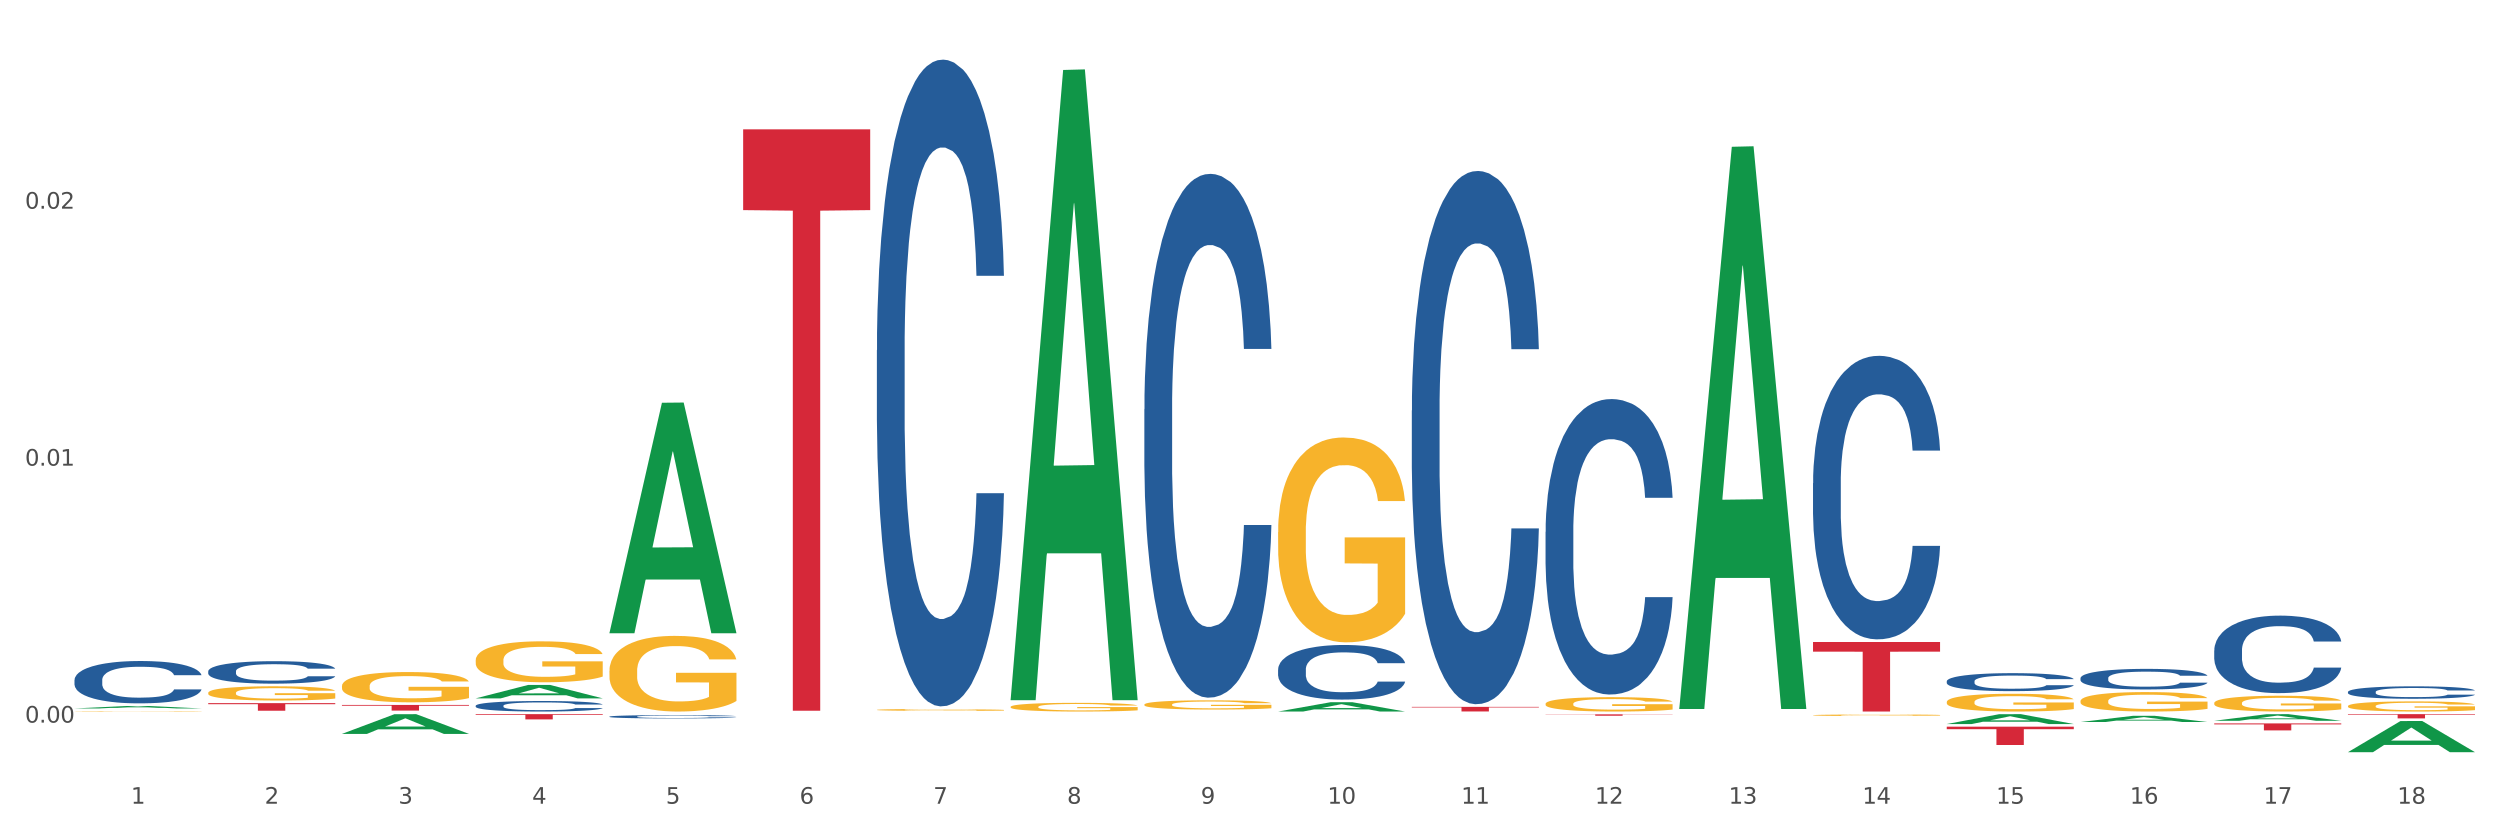
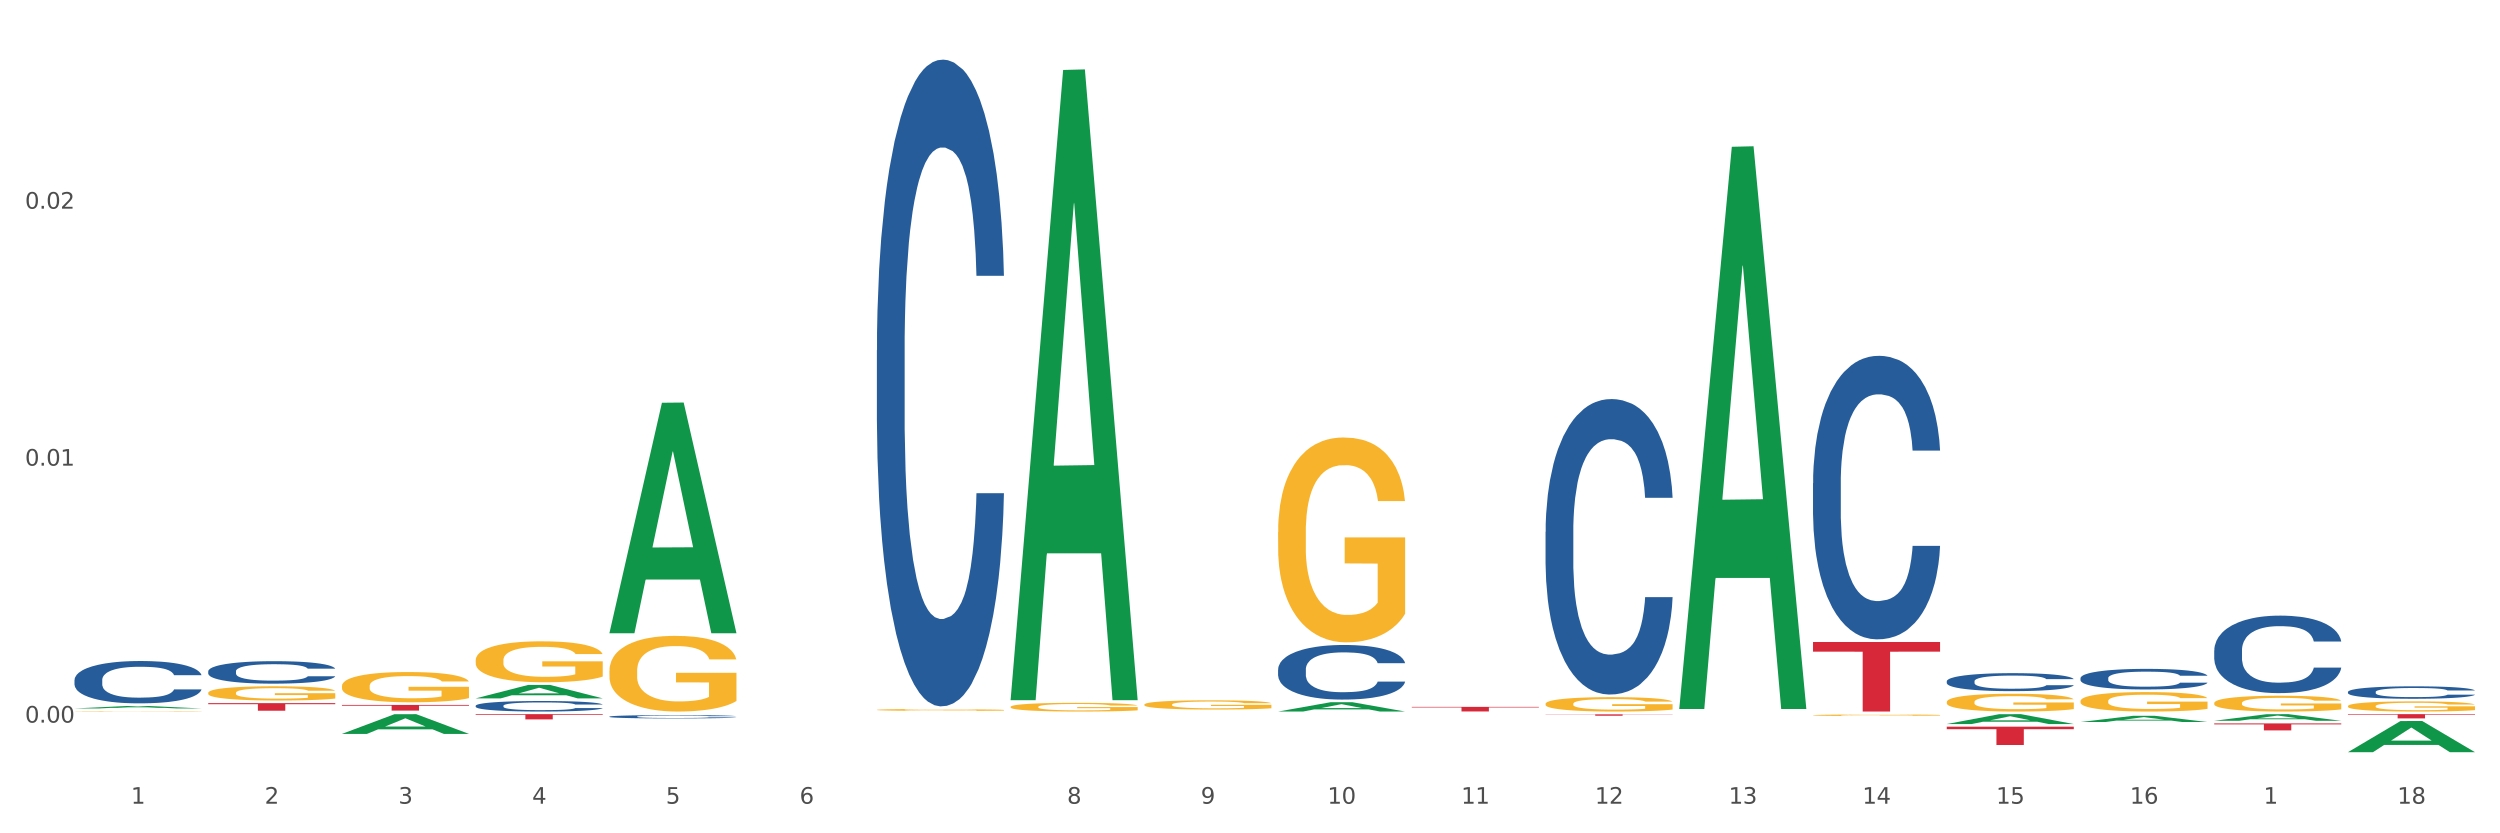
<svg xmlns="http://www.w3.org/2000/svg" xmlns:xlink="http://www.w3.org/1999/xlink" width="1080pt" height="360pt" viewBox="0 0 1080 360" version="1.1">
  <rect x="0" y="0" width="1080" height="360" fill="#333333" stroke="none" />
  <defs>
    <style type="text/css">*{stroke-linejoin: round; stroke-linecap: butt}</style>
  </defs>
  <g id="figure_1">
    <g id="patch_1">
      <path d="M 0 360  L 1080 360  L 1080 0  L 0 0  z " style="fill: #ffffff; stroke: #ffffff; stroke-linejoin: miter" />
    </g>
    <g id="axes_1">
      <g id="matplotlib.axis_1">
        <g id="xtick_1">
          <g id="text_1">
            <g style="fill: #4d4d4d" transform="translate(56.563 347.204) scale(0.096 -0.096)">
              <defs>
                <path id="DejaVuSans-31" d="M 794 531  L 1825 531  L 1825 4091  L 703 3866  L 703 4441  L 1819 4666  L 2450 4666  L 2450 531  L 3481 531  L 3481 0  L 794 0  L 794 531  z " transform="scale(0.016)" />
              </defs>
              <use xlink:href="#DejaVuSans-31" />
            </g>
          </g>
        </g>
        <g id="xtick_2">
          <g id="text_2">
            <g style="fill: #4d4d4d" transform="translate(114.336 347.204) scale(0.096 -0.096)">
              <defs>
                <path id="DejaVuSans-32" d="M 1228 531  L 3431 531  L 3431 0  L 469 0  L 469 531  Q 828 903 1448 1529  Q 2069 2156 2228 2338  Q 2531 2678 2651 2914  Q 2772 3150 2772 3378  Q 2772 3750 2511 3984  Q 2250 4219 1831 4219  Q 1534 4219 1204 4116  Q 875 4013 500 3803  L 500 4441  Q 881 4594 1212 4672  Q 1544 4750 1819 4750  Q 2544 4750 2975 4387  Q 3406 4025 3406 3419  Q 3406 3131 3298 2873  Q 3191 2616 2906 2266  Q 2828 2175 2409 1742  Q 1991 1309 1228 531  z " transform="scale(0.016)" />
              </defs>
              <use xlink:href="#DejaVuSans-32" />
            </g>
          </g>
        </g>
        <g id="xtick_3">
          <g id="text_3">
            <g style="fill: #4d4d4d" transform="translate(172.109 347.204) scale(0.096 -0.096)">
              <defs>
                <path id="DejaVuSans-33" d="M 2597 2516  Q 3050 2419 3304 2112  Q 3559 1806 3559 1356  Q 3559 666 3084 287  Q 2609 -91 1734 -91  Q 1441 -91 1130 -33  Q 819 25 488 141  L 488 750  Q 750 597 1062 519  Q 1375 441 1716 441  Q 2309 441 2620 675  Q 2931 909 2931 1356  Q 2931 1769 2642 2001  Q 2353 2234 1838 2234  L 1294 2234  L 1294 2753  L 1863 2753  Q 2328 2753 2575 2939  Q 2822 3125 2822 3475  Q 2822 3834 2567 4026  Q 2313 4219 1838 4219  Q 1578 4219 1281 4162  Q 984 4106 628 3988  L 628 4550  Q 988 4650 1302 4700  Q 1616 4750 1894 4750  Q 2613 4750 3031 4423  Q 3450 4097 3450 3541  Q 3450 3153 3228 2886  Q 3006 2619 2597 2516  z " transform="scale(0.016)" />
              </defs>
              <use xlink:href="#DejaVuSans-33" />
            </g>
          </g>
        </g>
        <g id="xtick_4">
          <g id="text_4">
            <g style="fill: #4d4d4d" transform="translate(229.882 347.204) scale(0.096 -0.096)">
              <defs>
                <path id="DejaVuSans-34" d="M 2419 4116  L 825 1625  L 2419 1625  L 2419 4116  z M 2253 4666  L 3047 4666  L 3047 1625  L 3713 1625  L 3713 1100  L 3047 1100  L 3047 0  L 2419 0  L 2419 1100  L 313 1100  L 313 1709  L 2253 4666  z " transform="scale(0.016)" />
              </defs>
              <use xlink:href="#DejaVuSans-34" />
            </g>
          </g>
        </g>
        <g id="xtick_5">
          <g id="text_5">
            <g style="fill: #4d4d4d" transform="translate(287.655 347.204) scale(0.096 -0.096)">
              <defs>
                <path id="DejaVuSans-35" d="M 691 4666  L 3169 4666  L 3169 4134  L 1269 4134  L 1269 2991  Q 1406 3038 1543 3061  Q 1681 3084 1819 3084  Q 2600 3084 3056 2656  Q 3513 2228 3513 1497  Q 3513 744 3044 326  Q 2575 -91 1722 -91  Q 1428 -91 1123 -41  Q 819 9 494 109  L 494 744  Q 775 591 1075 516  Q 1375 441 1709 441  Q 2250 441 2565 725  Q 2881 1009 2881 1497  Q 2881 1984 2565 2268  Q 2250 2553 1709 2553  Q 1456 2553 1204 2497  Q 953 2441 691 2322  L 691 4666  z " transform="scale(0.016)" />
              </defs>
              <use xlink:href="#DejaVuSans-35" />
            </g>
          </g>
        </g>
        <g id="xtick_6">
          <g id="text_6">
            <g style="fill: #4d4d4d" transform="translate(345.428 347.204) scale(0.096 -0.096)">
              <defs>
                <path id="DejaVuSans-36" d="M 2113 2584  Q 1688 2584 1439 2293  Q 1191 2003 1191 1497  Q 1191 994 1439 701  Q 1688 409 2113 409  Q 2538 409 2786 701  Q 3034 994 3034 1497  Q 3034 2003 2786 2293  Q 2538 2584 2113 2584  z M 3366 4563  L 3366 3988  Q 3128 4100 2886 4159  Q 2644 4219 2406 4219  Q 1781 4219 1451 3797  Q 1122 3375 1075 2522  Q 1259 2794 1537 2939  Q 1816 3084 2150 3084  Q 2853 3084 3261 2657  Q 3669 2231 3669 1497  Q 3669 778 3244 343  Q 2819 -91 2113 -91  Q 1303 -91 875 529  Q 447 1150 447 2328  Q 447 3434 972 4092  Q 1497 4750 2381 4750  Q 2619 4750 2861 4703  Q 3103 4656 3366 4563  z " transform="scale(0.016)" />
              </defs>
              <use xlink:href="#DejaVuSans-36" />
            </g>
          </g>
        </g>
        <g id="xtick_7">
          <g id="text_7">
            <g style="fill: #4d4d4d" transform="translate(403.201 347.204) scale(0.096 -0.096)">
              <defs>
-                 <path id="DejaVuSans-37" d="M 525 4666  L 3525 4666  L 3525 4397  L 1831 0  L 1172 0  L 2766 4134  L 525 4134  L 525 4666  z " transform="scale(0.016)" />
-               </defs>
+                 </defs>
              <use xlink:href="#DejaVuSans-37" />
            </g>
          </g>
        </g>
        <g id="xtick_8">
          <g id="text_8">
            <g style="fill: #4d4d4d" transform="translate(460.974 347.204) scale(0.096 -0.096)">
              <defs>
                <path id="DejaVuSans-38" d="M 2034 2216  Q 1584 2216 1326 1975  Q 1069 1734 1069 1313  Q 1069 891 1326 650  Q 1584 409 2034 409  Q 2484 409 2743 651  Q 3003 894 3003 1313  Q 3003 1734 2745 1975  Q 2488 2216 2034 2216  z M 1403 2484  Q 997 2584 770 2862  Q 544 3141 544 3541  Q 544 4100 942 4425  Q 1341 4750 2034 4750  Q 2731 4750 3128 4425  Q 3525 4100 3525 3541  Q 3525 3141 3298 2862  Q 3072 2584 2669 2484  Q 3125 2378 3379 2068  Q 3634 1759 3634 1313  Q 3634 634 3220 271  Q 2806 -91 2034 -91  Q 1263 -91 848 271  Q 434 634 434 1313  Q 434 1759 690 2068  Q 947 2378 1403 2484  z M 1172 3481  Q 1172 3119 1398 2916  Q 1625 2713 2034 2713  Q 2441 2713 2670 2916  Q 2900 3119 2900 3481  Q 2900 3844 2670 4047  Q 2441 4250 2034 4250  Q 1625 4250 1398 4047  Q 1172 3844 1172 3481  z " transform="scale(0.016)" />
              </defs>
              <use xlink:href="#DejaVuSans-38" />
            </g>
          </g>
        </g>
        <g id="xtick_9">
          <g id="text_9">
            <g style="fill: #4d4d4d" transform="translate(518.747 347.204) scale(0.096 -0.096)">
              <defs>
                <path id="DejaVuSans-39" d="M 703 97  L 703 672  Q 941 559 1184 500  Q 1428 441 1663 441  Q 2288 441 2617 861  Q 2947 1281 2994 2138  Q 2813 1869 2534 1725  Q 2256 1581 1919 1581  Q 1219 1581 811 2004  Q 403 2428 403 3163  Q 403 3881 828 4315  Q 1253 4750 1959 4750  Q 2769 4750 3195 4129  Q 3622 3509 3622 2328  Q 3622 1225 3098 567  Q 2575 -91 1691 -91  Q 1453 -91 1209 -44  Q 966 3 703 97  z M 1959 2075  Q 2384 2075 2632 2365  Q 2881 2656 2881 3163  Q 2881 3666 2632 3958  Q 2384 4250 1959 4250  Q 1534 4250 1286 3958  Q 1038 3666 1038 3163  Q 1038 2656 1286 2365  Q 1534 2075 1959 2075  z " transform="scale(0.016)" />
              </defs>
              <use xlink:href="#DejaVuSans-39" />
            </g>
          </g>
        </g>
        <g id="xtick_10">
          <g id="text_10">
            <g style="fill: #4d4d4d" transform="translate(573.466 347.204) scale(0.096 -0.096)">
              <defs>
                <path id="DejaVuSans-30" d="M 2034 4250  Q 1547 4250 1301 3770  Q 1056 3291 1056 2328  Q 1056 1369 1301 889  Q 1547 409 2034 409  Q 2525 409 2770 889  Q 3016 1369 3016 2328  Q 3016 3291 2770 3770  Q 2525 4250 2034 4250  z M 2034 4750  Q 2819 4750 3233 4129  Q 3647 3509 3647 2328  Q 3647 1150 3233 529  Q 2819 -91 2034 -91  Q 1250 -91 836 529  Q 422 1150 422 2328  Q 422 3509 836 4129  Q 1250 4750 2034 4750  z " transform="scale(0.016)" />
              </defs>
              <use xlink:href="#DejaVuSans-31" />
              <use xlink:href="#DejaVuSans-30" transform="translate(63.623 0)" />
            </g>
          </g>
        </g>
        <g id="xtick_11">
          <g id="text_11">
            <g style="fill: #4d4d4d" transform="translate(631.239 347.204) scale(0.096 -0.096)">
              <use xlink:href="#DejaVuSans-31" />
              <use xlink:href="#DejaVuSans-31" transform="translate(63.623 0)" />
            </g>
          </g>
        </g>
        <g id="xtick_12">
          <g id="text_12">
            <g style="fill: #4d4d4d" transform="translate(689.012 347.204) scale(0.096 -0.096)">
              <use xlink:href="#DejaVuSans-31" />
              <use xlink:href="#DejaVuSans-32" transform="translate(63.623 0)" />
            </g>
          </g>
        </g>
        <g id="xtick_13">
          <g id="text_13">
            <g style="fill: #4d4d4d" transform="translate(746.785 347.204) scale(0.096 -0.096)">
              <use xlink:href="#DejaVuSans-31" />
              <use xlink:href="#DejaVuSans-33" transform="translate(63.623 0)" />
            </g>
          </g>
        </g>
        <g id="xtick_14">
          <g id="text_14">
            <g style="fill: #4d4d4d" transform="translate(804.558 347.204) scale(0.096 -0.096)">
              <use xlink:href="#DejaVuSans-31" />
              <use xlink:href="#DejaVuSans-34" transform="translate(63.623 0)" />
            </g>
          </g>
        </g>
        <g id="xtick_15">
          <g id="text_15">
            <g style="fill: #4d4d4d" transform="translate(862.331 347.204) scale(0.096 -0.096)">
              <use xlink:href="#DejaVuSans-31" />
              <use xlink:href="#DejaVuSans-35" transform="translate(63.623 0)" />
            </g>
          </g>
        </g>
        <g id="xtick_16">
          <g id="text_16">
            <g style="fill: #4d4d4d" transform="translate(920.104 347.204) scale(0.096 -0.096)">
              <use xlink:href="#DejaVuSans-31" />
              <use xlink:href="#DejaVuSans-36" transform="translate(63.623 0)" />
            </g>
          </g>
        </g>
        <g id="xtick_17">
          <g id="text_17">
            <g style="fill: #4d4d4d" transform="translate(977.877 347.204) scale(0.096 -0.096)">
              <use xlink:href="#DejaVuSans-31" />
              <use xlink:href="#DejaVuSans-37" transform="translate(63.623 0)" />
            </g>
          </g>
        </g>
        <g id="xtick_18">
          <g id="text_18">
            <g style="fill: #4d4d4d" transform="translate(1035.65 347.204) scale(0.096 -0.096)">
              <use xlink:href="#DejaVuSans-31" />
              <use xlink:href="#DejaVuSans-38" transform="translate(63.623 0)" />
            </g>
          </g>
        </g>
        <g id="xtick_19" />
        <g id="xtick_20" />
        <g id="xtick_21" />
        <g id="xtick_22" />
        <g id="xtick_23" />
        <g id="xtick_24" />
        <g id="xtick_25" />
        <g id="xtick_26" />
        <g id="xtick_27" />
        <g id="xtick_28" />
        <g id="xtick_29" />
        <g id="xtick_30" />
        <g id="xtick_31" />
        <g id="xtick_32" />
        <g id="xtick_33" />
        <g id="xtick_34" />
        <g id="xtick_35" />
      </g>
      <g id="matplotlib.axis_2">
        <g id="ytick_1">
          <g id="text_19">
            <g style="fill: #4d4d4d" transform="translate(10.8 312.166) scale(0.096 -0.096)">
              <defs>
                <path id="DejaVuSans-2e" d="M 684 794  L 1344 794  L 1344 0  L 684 0  L 684 794  z " transform="scale(0.016)" />
              </defs>
              <use xlink:href="#DejaVuSans-30" />
              <use xlink:href="#DejaVuSans-2e" transform="translate(63.623 0)" />
              <use xlink:href="#DejaVuSans-30" transform="translate(95.41 0)" />
              <use xlink:href="#DejaVuSans-30" transform="translate(159.033 0)" />
            </g>
          </g>
        </g>
        <g id="ytick_2">
          <g id="text_20">
            <g style="fill: #4d4d4d" transform="translate(10.8 201.16) scale(0.096 -0.096)">
              <use xlink:href="#DejaVuSans-30" />
              <use xlink:href="#DejaVuSans-2e" transform="translate(63.623 0)" />
              <use xlink:href="#DejaVuSans-30" transform="translate(95.41 0)" />
              <use xlink:href="#DejaVuSans-31" transform="translate(159.033 0)" />
            </g>
          </g>
        </g>
        <g id="ytick_3">
          <g id="text_21">
            <g style="fill: #4d4d4d" transform="translate(10.8 90.154) scale(0.096 -0.096)">
              <use xlink:href="#DejaVuSans-30" />
              <use xlink:href="#DejaVuSans-2e" transform="translate(63.623 0)" />
              <use xlink:href="#DejaVuSans-30" transform="translate(95.41 0)" />
              <use xlink:href="#DejaVuSans-32" transform="translate(159.033 0)" />
            </g>
          </g>
        </g>
        <g id="ytick_4" />
        <g id="ytick_5" />
        <g id="ytick_6" />
      </g>
      <g id="PolyCollection_1">
        <path d="M 32.175 306.046  L 32.232 306.045  L 54.864 304.984  L 64.257 304.983  L 87.059 306.048  L 76.196 306.048  L 71.273 305.8  L 47.905 305.8  L 47.735 305.804  L 42.982 306.048  L 32.175 306.048  L 32.175 306.046  L 50.847 305.652  L 68.331 305.651  L 59.674 305.21  L 59.561 305.208  L 59.447 305.211  L 50.79 305.651  L 50.847 305.652  L 32.175 306.046  z " clip-path="url(#p02d18ed722)" style="fill: #109648" />
        <path d="M 147.721 317.029  L 147.778 317.021  L 170.41 308.527  L 179.803 308.519  L 202.605 317.045  L 191.742 317.045  L 186.819 315.059  L 163.451 315.059  L 163.281 315.091  L 158.528 317.045  L 147.721 317.045  L 147.721 317.029  L 166.393 313.875  L 183.877 313.866  L 175.22 310.336  L 175.107 310.32  L 174.993 310.344  L 166.336 313.866  L 166.393 313.875  L 147.721 317.029  z " clip-path="url(#p02d18ed722)" style="fill: #109648" />
        <path d="M 205.494 301.691  L 205.551 301.685  L 228.183 295.885  L 237.576 295.88  L 260.378 301.701  L 249.515 301.701  L 244.592 300.346  L 221.224 300.346  L 221.054 300.368  L 216.301 301.701  L 205.494 301.701  L 205.494 301.691  L 224.166 299.537  L 241.65 299.531  L 232.993 297.121  L 232.88 297.11  L 232.766 297.126  L 224.109 299.531  L 224.166 299.537  L 205.494 301.691  z " clip-path="url(#p02d18ed722)" style="fill: #109648" />
        <path d="M 956.543 312.513  L 1011.427 312.513  L 1011.427 312.931  L 989.837 312.934  L 989.837 315.519  L 978.002 315.519  L 978.002 312.934  L 956.543 312.931  L 956.543 312.516  L 956.543 312.513  z " clip-path="url(#p02d18ed722)" style="fill: #d62839" />
-         <path d="M 321.04 55.866  L 375.924 55.866  L 375.924 90.769  L 354.335 91.005  L 354.335 307.031  L 342.499 307.031  L 342.499 91.005  L 321.04 90.769  L 321.04 56.102  L 321.04 55.866  z " clip-path="url(#p02d18ed722)" style="fill: #d62839" />
        <path d="M 783.224 277.335  L 838.108 277.335  L 838.108 281.511  L 816.519 281.539  L 816.519 307.388  L 804.683 307.388  L 804.683 281.539  L 783.224 281.511  L 783.224 277.363  L 783.224 277.335  z " clip-path="url(#p02d18ed722)" style="fill: #d62839" />
        <path d="M 840.997 313.914  L 895.881 313.914  L 895.881 315.014  L 874.291 315.021  L 874.291 321.832  L 862.456 321.832  L 862.456 315.021  L 840.997 315.014  L 840.997 313.921  L 840.997 313.914  z " clip-path="url(#p02d18ed722)" style="fill: #d62839" />
        <path d="M 609.905 305.356  L 664.789 305.356  L 664.789 305.634  L 643.2 305.636  L 643.2 307.357  L 631.364 307.357  L 631.364 305.636  L 609.905 305.634  L 609.905 305.358  L 609.905 305.356  z " clip-path="url(#p02d18ed722)" style="fill: #d62839" />
        <path d="M 898.77 311.909  L 898.826 311.907  L 921.459 309.23  L 930.852 309.228  L 953.654 311.914  L 942.79 311.914  L 937.868 311.289  L 914.499 311.289  L 914.33 311.299  L 909.577 311.914  L 898.77 311.914  L 898.77 311.909  L 917.442 310.915  L 934.925 310.913  L 926.268 309.8  L 926.155 309.795  L 926.042 309.803  L 917.385 310.913  L 917.442 310.915  L 898.77 311.909  z " clip-path="url(#p02d18ed722)" style="fill: #109648" />
        <path d="M 956.543 311.377  L 956.599 311.374  L 979.232 308.522  L 988.625 308.519  L 1011.427 311.382  L 1000.563 311.382  L 995.641 310.715  L 972.272 310.715  L 972.103 310.726  L 967.35 311.382  L 956.543 311.382  L 956.543 311.377  L 975.215 310.318  L 992.698 310.315  L 984.041 309.129  L 983.928 309.124  L 983.815 309.132  L 975.158 310.315  L 975.215 310.318  L 956.543 311.377  z " clip-path="url(#p02d18ed722)" style="fill: #109648" />
        <path d="M 1014.316 324.924  L 1014.372 324.912  L 1037.005 311.49  L 1046.398 311.477  L 1069.2 324.95  L 1058.336 324.95  L 1053.414 321.812  L 1030.045 321.812  L 1029.876 321.863  L 1025.123 324.95  L 1014.316 324.95  L 1014.316 324.924  L 1032.988 319.94  L 1050.471 319.927  L 1041.814 314.349  L 1041.701 314.323  L 1041.588 314.361  L 1032.931 319.927  L 1032.988 319.94  L 1014.316 324.924  z " clip-path="url(#p02d18ed722)" style="fill: #109648" />
        <path d="M 1014.316 308.519  L 1069.2 308.519  L 1069.2 308.773  L 1047.61 308.775  L 1047.61 310.346  L 1035.775 310.346  L 1035.775 308.775  L 1014.316 308.773  L 1014.316 308.521  L 1014.316 308.519  z " clip-path="url(#p02d18ed722)" style="fill: #d62839" />
        <path d="M 263.267 289.805  L 263.332 289.775  L 263.332 288.701  L 263.461 287.775  L 264.109 285.536  L 265.081 283.686  L 265.794 282.7  L 266.507 281.894  L 267.349 281.088  L 268.386 280.253  L 270.265 279.029  L 271.432 278.402  L 272.857 277.745  L 275.449 276.79  L 277.328 276.253  L 279.272 275.805  L 282.447 275.267  L 284.521 275.029  L 286.724 274.849  L 289.381 274.73  L 291.389 274.7  L 295.796 274.79  L 299.554 275.058  L 301.368 275.267  L 303.701 275.626  L 304.932 275.864  L 306.941 276.342  L 309.015 276.969  L 310.44 277.506  L 312.579 278.521  L 314.199 279.536  L 315.689 280.79  L 316.466 281.656  L 317.05 282.462  L 317.568 283.387  L 318.086 284.85  L 306.423 284.85  L 305.969 283.805  L 305.256 282.82  L 304.22 281.865  L 303.312 281.268  L 301.757 280.521  L 300.332 280.044  L 298.841 279.685  L 297.027 279.387  L 295.601 279.238  L 293.593 279.118  L 289.64 279.148  L 286.983 279.387  L 285.169 279.685  L 284.002 279.954  L 282.966 280.253  L 281.799 280.671  L 280.439 281.297  L 279.467 281.865  L 278.495 282.581  L 277.717 283.298  L 277.004 284.133  L 276.421 285.029  L 275.967 285.954  L 275.579 287.089  L 275.255 288.969  L 275.255 293.059  L 275.384 293.984  L 275.708 295.208  L 276.097 296.134  L 276.745 297.238  L 277.328 297.985  L 278.43 299.059  L 279.661 299.955  L 280.633 300.522  L 281.605 301  L 283.29 301.656  L 285.169 302.194  L 286.789 302.522  L 288.992 302.821  L 290.482 302.94  L 291.778 303  L 294.953 303  L 297.221 302.91  L 299.748 302.701  L 301.692 302.433  L 303.312 302.104  L 305.127 301.567  L 306.293 301.059  L 306.293 294.82  L 292.037 294.79  L 292.037 290.641  L 318.151 290.641  L 318.151 302.821  L 317.05 303.447  L 315.819 304.015  L 314.523 304.522  L 312.579 305.149  L 310.246 305.746  L 308.172 306.164  L 305.969 306.522  L 303.377 306.851  L 300.008 307.149  L 297.934 307.269  L 295.342 307.358  L 292.297 307.388  L 289.64 307.328  L 287.048 307.179  L 284.326 306.91  L 281.67 306.522  L 279.661 306.134  L 277.652 305.657  L 275.514 305.03  L 273.829 304.433  L 272.533 303.895  L 271.108 303.209  L 269.552 302.313  L 268.386 301.507  L 267.349 300.671  L 266.248 299.597  L 265.47 298.671  L 264.692 297.507  L 264.239 296.641  L 263.721 295.298  L 263.332 293.417  L 263.267 289.805  z " clip-path="url(#p02d18ed722)" style="fill: #f7b32b" />
        <path d="M 205.494 285.231  L 205.559 285.215  L 205.559 284.633  L 205.688 284.132  L 206.336 282.92  L 207.308 281.918  L 208.021 281.385  L 208.734 280.949  L 209.576 280.512  L 210.613 280.06  L 212.492 279.397  L 213.659 279.058  L 215.084 278.702  L 217.676 278.185  L 219.555 277.894  L 221.499 277.652  L 224.674 277.361  L 226.748 277.232  L 228.951 277.135  L 231.608 277.07  L 233.616 277.054  L 238.023 277.103  L 241.781 277.248  L 243.595 277.361  L 245.928 277.555  L 247.159 277.684  L 249.168 277.943  L 251.242 278.282  L 252.667 278.573  L 254.806 279.122  L 256.426 279.672  L 257.916 280.351  L 258.694 280.819  L 259.277 281.256  L 259.795 281.756  L 260.313 282.548  L 248.65 282.548  L 248.196 281.983  L 247.483 281.449  L 246.447 280.932  L 245.539 280.609  L 243.984 280.205  L 242.559 279.947  L 241.068 279.753  L 239.254 279.591  L 237.828 279.51  L 235.82 279.446  L 231.867 279.462  L 229.21 279.591  L 227.396 279.753  L 226.229 279.898  L 225.193 280.06  L 224.026 280.286  L 222.666 280.625  L 221.694 280.932  L 220.722 281.32  L 219.944 281.708  L 219.231 282.16  L 218.648 282.645  L 218.194 283.146  L 217.806 283.76  L 217.482 284.778  L 217.482 286.992  L 217.611 287.493  L 217.935 288.156  L 218.324 288.657  L 218.972 289.254  L 219.555 289.658  L 220.657 290.24  L 221.888 290.725  L 222.86 291.032  L 223.832 291.291  L 225.517 291.646  L 227.396 291.937  L 229.016 292.115  L 231.219 292.276  L 232.709 292.341  L 234.005 292.373  L 237.18 292.373  L 239.448 292.325  L 241.975 292.212  L 243.919 292.066  L 245.539 291.888  L 247.354 291.598  L 248.52 291.323  L 248.52 287.946  L 234.264 287.929  L 234.264 285.683  L 260.378 285.683  L 260.378 292.276  L 259.277 292.616  L 258.046 292.923  L 256.75 293.197  L 254.806 293.537  L 252.473 293.86  L 250.399 294.086  L 248.196 294.28  L 245.604 294.458  L 242.235 294.619  L 240.161 294.684  L 237.569 294.732  L 234.524 294.749  L 231.867 294.716  L 229.275 294.636  L 226.553 294.49  L 223.897 294.28  L 221.888 294.07  L 219.879 293.811  L 217.741 293.472  L 216.056 293.149  L 214.76 292.858  L 213.335 292.486  L 211.779 292.002  L 210.613 291.565  L 209.576 291.113  L 208.475 290.531  L 207.697 290.03  L 206.92 289.4  L 206.466 288.931  L 205.948 288.204  L 205.559 287.186  L 205.494 285.231  z " clip-path="url(#p02d18ed722)" style="fill: #f7b32b" />
        <path d="M 378.813 306.66  L 378.878 306.659  L 378.878 306.633  L 379.007 306.611  L 379.655 306.556  L 380.627 306.511  L 381.34 306.487  L 382.053 306.467  L 382.895 306.448  L 383.932 306.427  L 385.811 306.397  L 386.977 306.382  L 388.403 306.366  L 390.995 306.343  L 392.874 306.33  L 394.818 306.319  L 397.993 306.306  L 400.067 306.3  L 402.27 306.296  L 404.927 306.293  L 406.935 306.292  L 411.342 306.294  L 415.1 306.301  L 416.914 306.306  L 419.247 306.314  L 420.478 306.32  L 422.487 306.332  L 424.561 306.347  L 425.986 306.36  L 428.125 306.385  L 429.745 306.41  L 431.235 306.44  L 432.012 306.461  L 432.596 306.481  L 433.114 306.504  L 433.632 306.539  L 421.969 306.539  L 421.515 306.514  L 420.802 306.49  L 419.766 306.467  L 418.858 306.452  L 417.303 306.434  L 415.878 306.422  L 414.387 306.413  L 412.573 306.406  L 411.147 306.402  L 409.139 306.4  L 405.186 306.4  L 402.529 306.406  L 400.715 306.413  L 399.548 306.42  L 398.512 306.427  L 397.345 306.437  L 395.984 306.453  L 395.013 306.467  L 394.041 306.484  L 393.263 306.501  L 392.55 306.522  L 391.967 306.544  L 391.513 306.566  L 391.125 306.594  L 390.801 306.64  L 390.801 306.739  L 390.93 306.762  L 391.254 306.792  L 391.643 306.814  L 392.291 306.841  L 392.874 306.86  L 393.976 306.886  L 395.207 306.908  L 396.179 306.921  L 397.151 306.933  L 398.836 306.949  L 400.715 306.962  L 402.335 306.97  L 404.538 306.977  L 406.028 306.98  L 407.324 306.982  L 410.499 306.982  L 412.767 306.98  L 415.294 306.975  L 417.238 306.968  L 418.858 306.96  L 420.673 306.947  L 421.839 306.934  L 421.839 306.782  L 407.583 306.782  L 407.583 306.68  L 433.697 306.68  L 433.697 306.977  L 432.596 306.993  L 431.364 307.007  L 430.068 307.019  L 428.125 307.034  L 425.792 307.049  L 423.718 307.059  L 421.515 307.068  L 418.923 307.076  L 415.554 307.083  L 413.48 307.086  L 410.888 307.088  L 407.843 307.089  L 405.186 307.087  L 402.594 307.084  L 399.872 307.077  L 397.216 307.068  L 395.207 307.058  L 393.198 307.047  L 391.06 307.031  L 389.375 307.017  L 388.079 307.004  L 386.654 306.987  L 385.098 306.965  L 383.932 306.945  L 382.895 306.925  L 381.794 306.899  L 381.016 306.876  L 380.238 306.848  L 379.785 306.827  L 379.266 306.794  L 378.878 306.748  L 378.813 306.66  z " clip-path="url(#p02d18ed722)" style="fill: #f7b32b" />
        <path d="M 147.721 296.367  L 147.786 296.355  L 147.786 295.925  L 147.915 295.555  L 148.563 294.659  L 149.535 293.918  L 150.248 293.524  L 150.961 293.201  L 151.803 292.879  L 152.84 292.544  L 154.719 292.054  L 155.886 291.803  L 157.311 291.541  L 159.903 291.158  L 161.782 290.943  L 163.726 290.764  L 166.901 290.549  L 168.975 290.453  L 171.178 290.382  L 173.835 290.334  L 175.844 290.322  L 180.25 290.358  L 184.008 290.465  L 185.822 290.549  L 188.155 290.692  L 189.386 290.788  L 191.395 290.979  L 193.469 291.23  L 194.894 291.445  L 197.033 291.851  L 198.653 292.257  L 200.143 292.759  L 200.921 293.106  L 201.504 293.428  L 202.022 293.799  L 202.54 294.384  L 190.877 294.384  L 190.423 293.966  L 189.71 293.572  L 188.674 293.189  L 187.766 292.95  L 186.211 292.652  L 184.786 292.46  L 183.295 292.317  L 181.481 292.198  L 180.055 292.138  L 178.047 292.09  L 174.094 292.102  L 171.437 292.198  L 169.623 292.317  L 168.456 292.425  L 167.42 292.544  L 166.253 292.711  L 164.893 292.962  L 163.921 293.189  L 162.949 293.476  L 162.171 293.763  L 161.458 294.097  L 160.875 294.456  L 160.421 294.826  L 160.033 295.28  L 159.709 296.033  L 159.709 297.67  L 159.838 298.04  L 160.162 298.53  L 160.551 298.9  L 161.199 299.342  L 161.782 299.641  L 162.884 300.071  L 164.115 300.43  L 165.087 300.657  L 166.059 300.848  L 167.744 301.111  L 169.623 301.326  L 171.243 301.457  L 173.446 301.577  L 174.936 301.624  L 176.232 301.648  L 179.407 301.648  L 181.675 301.612  L 184.203 301.529  L 186.146 301.421  L 187.766 301.29  L 189.581 301.075  L 190.747 300.872  L 190.747 298.375  L 176.491 298.363  L 176.491 296.702  L 202.605 296.702  L 202.605 301.577  L 201.504 301.828  L 200.273 302.055  L 198.977 302.258  L 197.033 302.509  L 194.7 302.748  L 192.626 302.915  L 190.423 303.058  L 187.831 303.19  L 184.462 303.309  L 182.388 303.357  L 179.796 303.393  L 176.751 303.405  L 174.094 303.381  L 171.502 303.321  L 168.78 303.213  L 166.124 303.058  L 164.115 302.903  L 162.106 302.712  L 159.968 302.461  L 158.283 302.222  L 156.987 302.007  L 155.562 301.732  L 154.006 301.374  L 152.84 301.051  L 151.803 300.716  L 150.702 300.286  L 149.924 299.916  L 149.147 299.45  L 148.693 299.103  L 148.175 298.566  L 147.786 297.813  L 147.721 296.367  z " clip-path="url(#p02d18ed722)" style="fill: #f7b32b" />
        <path d="M 436.586 305.363  L 436.651 305.36  L 436.651 305.236  L 436.78 305.129  L 437.428 304.872  L 438.4 304.659  L 439.113 304.545  L 439.826 304.452  L 440.668 304.359  L 441.705 304.263  L 443.584 304.122  L 444.75 304.05  L 446.176 303.974  L 448.768 303.864  L 450.647 303.803  L 452.591 303.751  L 455.766 303.689  L 457.84 303.662  L 460.043 303.641  L 462.7 303.627  L 464.708 303.624  L 469.115 303.634  L 472.873 303.665  L 474.687 303.689  L 477.02 303.73  L 478.251 303.758  L 480.26 303.813  L 482.334 303.885  L 483.759 303.947  L 485.898 304.064  L 487.517 304.181  L 489.008 304.325  L 489.785 304.425  L 490.369 304.518  L 490.887 304.624  L 491.405 304.793  L 479.742 304.793  L 479.288 304.672  L 478.575 304.559  L 477.539 304.449  L 476.631 304.38  L 475.076 304.294  L 473.651 304.239  L 472.16 304.198  L 470.346 304.164  L 468.92 304.146  L 466.912 304.133  L 462.959 304.136  L 460.302 304.164  L 458.488 304.198  L 457.321 304.229  L 456.285 304.263  L 455.118 304.311  L 453.757 304.384  L 452.785 304.449  L 451.814 304.531  L 451.036 304.614  L 450.323 304.71  L 449.74 304.813  L 449.286 304.92  L 448.898 305.05  L 448.574 305.267  L 448.574 305.738  L 448.703 305.844  L 449.027 305.985  L 449.416 306.092  L 450.064 306.219  L 450.647 306.305  L 451.749 306.429  L 452.98 306.532  L 453.952 306.597  L 454.924 306.652  L 456.609 306.728  L 458.488 306.79  L 460.108 306.828  L 462.311 306.862  L 463.801 306.876  L 465.097 306.883  L 468.272 306.883  L 470.54 306.872  L 473.067 306.848  L 475.011 306.817  L 476.631 306.779  L 478.446 306.718  L 479.612 306.659  L 479.612 305.941  L 465.356 305.937  L 465.356 305.459  L 491.47 305.459  L 491.47 306.862  L 490.369 306.934  L 489.137 306.999  L 487.841 307.058  L 485.898 307.13  L 483.565 307.199  L 481.491 307.247  L 479.288 307.288  L 476.696 307.326  L 473.327 307.36  L 471.253 307.374  L 468.661 307.384  L 465.616 307.388  L 462.959 307.381  L 460.367 307.364  L 457.645 307.333  L 454.989 307.288  L 452.98 307.244  L 450.971 307.189  L 448.833 307.116  L 447.148 307.048  L 445.852 306.986  L 444.426 306.907  L 442.871 306.804  L 441.705 306.711  L 440.668 306.614  L 439.567 306.491  L 438.789 306.384  L 438.011 306.25  L 437.558 306.15  L 437.039 305.996  L 436.651 305.779  L 436.586 305.363  z " clip-path="url(#p02d18ed722)" style="fill: #f7b32b" />
        <path d="M 494.359 304.38  L 494.424 304.376  L 494.424 304.245  L 494.553 304.131  L 495.201 303.858  L 496.173 303.632  L 496.886 303.511  L 497.599 303.413  L 498.441 303.314  L 499.478 303.212  L 501.357 303.062  L 502.523 302.986  L 503.949 302.905  L 506.541 302.789  L 508.42 302.723  L 510.364 302.668  L 513.539 302.603  L 515.613 302.573  L 517.816 302.552  L 520.473 302.537  L 522.481 302.533  L 526.888 302.544  L 530.646 302.577  L 532.46 302.603  L 534.793 302.646  L 536.024 302.676  L 538.033 302.734  L 540.107 302.811  L 541.532 302.876  L 543.671 303  L 545.29 303.124  L 546.781 303.278  L 547.558 303.383  L 548.142 303.482  L 548.66 303.595  L 549.178 303.774  L 537.515 303.774  L 537.061 303.646  L 536.348 303.526  L 535.311 303.409  L 534.404 303.336  L 532.849 303.245  L 531.424 303.186  L 529.933 303.143  L 528.119 303.106  L 526.693 303.088  L 524.685 303.073  L 520.732 303.077  L 518.075 303.106  L 516.261 303.143  L 515.094 303.175  L 514.058 303.212  L 512.891 303.263  L 511.53 303.34  L 510.558 303.409  L 509.586 303.497  L 508.809 303.584  L 508.096 303.686  L 507.513 303.796  L 507.059 303.909  L 506.671 304.048  L 506.347 304.277  L 506.347 304.777  L 506.476 304.89  L 506.8 305.04  L 507.189 305.153  L 507.837 305.288  L 508.42 305.379  L 509.522 305.511  L 510.753 305.62  L 511.725 305.69  L 512.697 305.748  L 514.382 305.828  L 516.261 305.894  L 517.881 305.934  L 520.084 305.971  L 521.574 305.985  L 522.87 305.992  L 526.045 305.992  L 528.313 305.981  L 530.84 305.956  L 532.784 305.923  L 534.404 305.883  L 536.219 305.817  L 537.385 305.755  L 537.385 304.993  L 523.129 304.989  L 523.129 304.482  L 549.243 304.482  L 549.243 305.971  L 548.142 306.047  L 546.91 306.116  L 545.614 306.179  L 543.671 306.255  L 541.338 306.328  L 539.264 306.379  L 537.061 306.423  L 534.469 306.463  L 531.1 306.5  L 529.026 306.514  L 526.434 306.525  L 523.389 306.529  L 520.732 306.522  L 518.14 306.503  L 515.418 306.47  L 512.762 306.423  L 510.753 306.376  L 508.744 306.317  L 506.606 306.241  L 504.921 306.168  L 503.625 306.102  L 502.199 306.018  L 500.644 305.909  L 499.478 305.81  L 498.441 305.708  L 497.34 305.576  L 496.562 305.463  L 495.784 305.321  L 495.331 305.215  L 494.812 305.051  L 494.424 304.821  L 494.359 304.38  z " clip-path="url(#p02d18ed722)" style="fill: #f7b32b" />
        <path d="M 552.132 229.891  L 552.197 229.811  L 552.197 226.901  L 552.326 224.395  L 552.974 218.333  L 553.946 213.322  L 554.659 210.654  L 555.372 208.472  L 556.214 206.29  L 557.251 204.026  L 559.13 200.712  L 560.296 199.015  L 561.722 197.237  L 564.314 194.65  L 566.193 193.195  L 568.137 191.983  L 571.312 190.528  L 573.386 189.881  L 575.589 189.396  L 578.246 189.073  L 580.254 188.992  L 584.661 189.235  L 588.419 189.962  L 590.233 190.528  L 592.566 191.498  L 593.797 192.145  L 595.806 193.438  L 597.88 195.135  L 599.305 196.59  L 601.443 199.338  L 603.063 202.086  L 604.554 205.481  L 605.331 207.825  L 605.915 210.008  L 606.433 212.513  L 606.951 216.474  L 595.288 216.474  L 594.834 213.645  L 594.121 210.978  L 593.084 208.391  L 592.177 206.774  L 590.622 204.754  L 589.197 203.461  L 587.706 202.491  L 585.892 201.682  L 584.466 201.278  L 582.458 200.955  L 578.505 201.036  L 575.848 201.682  L 574.034 202.491  L 572.867 203.218  L 571.831 204.026  L 570.664 205.158  L 569.303 206.855  L 568.331 208.391  L 567.359 210.331  L 566.582 212.271  L 565.869 214.534  L 565.286 216.959  L 564.832 219.465  L 564.444 222.536  L 564.12 227.628  L 564.12 238.702  L 564.249 241.207  L 564.573 244.521  L 564.962 247.027  L 565.61 250.018  L 566.193 252.038  L 567.295 254.948  L 568.526 257.373  L 569.498 258.909  L 570.47 260.202  L 572.155 261.98  L 574.034 263.435  L 575.654 264.324  L 577.857 265.133  L 579.347 265.456  L 580.643 265.618  L 583.818 265.618  L 586.086 265.375  L 588.613 264.809  L 590.557 264.082  L 592.177 263.193  L 593.992 261.738  L 595.158 260.364  L 595.158 243.471  L 580.902 243.39  L 580.902 232.155  L 607.016 232.155  L 607.016 265.133  L 605.915 266.83  L 604.683 268.366  L 603.387 269.74  L 601.443 271.437  L 599.111 273.054  L 597.037 274.185  L 594.834 275.155  L 592.242 276.045  L 588.873 276.853  L 586.799 277.176  L 584.207 277.419  L 581.162 277.499  L 578.505 277.338  L 575.913 276.934  L 573.191 276.206  L 570.535 275.155  L 568.526 274.105  L 566.517 272.811  L 564.379 271.114  L 562.694 269.497  L 561.398 268.043  L 559.972 266.183  L 558.417 263.759  L 557.251 261.576  L 556.214 259.313  L 555.113 256.403  L 554.335 253.898  L 553.557 250.745  L 553.104 248.401  L 552.585 244.764  L 552.197 239.672  L 552.132 229.891  z " clip-path="url(#p02d18ed722)" style="fill: #f7b32b" />
        <path d="M 667.678 304.043  L 667.743 304.038  L 667.743 303.833  L 667.872 303.657  L 668.52 303.231  L 669.492 302.879  L 670.205 302.692  L 670.918 302.539  L 671.76 302.385  L 672.797 302.226  L 674.676 301.994  L 675.842 301.874  L 677.268 301.749  L 679.86 301.568  L 681.739 301.465  L 683.683 301.38  L 686.858 301.278  L 688.932 301.233  L 691.135 301.199  L 693.792 301.176  L 695.8 301.17  L 700.207 301.187  L 703.965 301.238  L 705.779 301.278  L 708.112 301.346  L 709.343 301.392  L 711.352 301.482  L 713.426 301.602  L 714.851 301.704  L 716.989 301.897  L 718.609 302.09  L 720.1 302.329  L 720.877 302.493  L 721.461 302.647  L 721.979 302.823  L 722.497 303.101  L 710.834 303.101  L 710.38 302.902  L 709.667 302.715  L 708.63 302.533  L 707.723 302.419  L 706.168 302.277  L 704.743 302.187  L 703.252 302.118  L 701.438 302.062  L 700.012 302.033  L 698.003 302.011  L 694.051 302.016  L 691.394 302.062  L 689.58 302.118  L 688.413 302.17  L 687.377 302.226  L 686.21 302.306  L 684.849 302.425  L 683.877 302.533  L 682.905 302.669  L 682.128 302.806  L 681.415 302.965  L 680.832 303.135  L 680.378 303.311  L 679.99 303.527  L 679.666 303.884  L 679.666 304.662  L 679.795 304.838  L 680.119 305.071  L 680.508 305.247  L 681.156 305.457  L 681.739 305.599  L 682.841 305.804  L 684.072 305.974  L 685.044 306.082  L 686.016 306.173  L 687.701 306.298  L 689.58 306.4  L 691.2 306.462  L 693.403 306.519  L 694.893 306.542  L 696.189 306.553  L 699.364 306.553  L 701.632 306.536  L 704.159 306.496  L 706.103 306.445  L 707.723 306.383  L 709.538 306.281  L 710.704 306.184  L 710.704 304.997  L 696.448 304.992  L 696.448 304.202  L 722.562 304.202  L 722.562 306.519  L 721.461 306.638  L 720.229 306.746  L 718.933 306.843  L 716.989 306.962  L 714.657 307.076  L 712.583 307.155  L 710.38 307.223  L 707.788 307.286  L 704.419 307.343  L 702.345 307.365  L 699.753 307.382  L 696.708 307.388  L 694.051 307.377  L 691.459 307.348  L 688.737 307.297  L 686.081 307.223  L 684.072 307.149  L 682.063 307.059  L 679.925 306.939  L 678.24 306.826  L 676.944 306.724  L 675.518 306.593  L 673.963 306.423  L 672.797 306.269  L 671.76 306.11  L 670.659 305.906  L 669.881 305.73  L 669.103 305.508  L 668.65 305.344  L 668.131 305.088  L 667.743 304.73  L 667.678 304.043  z " clip-path="url(#p02d18ed722)" style="fill: #f7b32b" />
        <path d="M 898.77 302.865  L 898.835 302.857  L 898.835 302.58  L 898.964 302.342  L 899.612 301.766  L 900.584 301.29  L 901.297 301.037  L 902.01 300.829  L 902.852 300.622  L 903.889 300.407  L 905.768 300.092  L 906.934 299.931  L 908.36 299.762  L 910.952 299.516  L 912.831 299.378  L 914.775 299.263  L 917.95 299.124  L 920.024 299.063  L 922.227 299.017  L 924.884 298.986  L 926.892 298.979  L 931.299 299.002  L 935.057 299.071  L 936.871 299.124  L 939.204 299.217  L 940.435 299.278  L 942.444 299.401  L 944.517 299.562  L 945.943 299.7  L 948.081 299.962  L 949.701 300.223  L 951.192 300.545  L 951.969 300.768  L 952.552 300.975  L 953.071 301.213  L 953.589 301.59  L 941.926 301.59  L 941.472 301.321  L 940.759 301.067  L 939.722 300.822  L 938.815 300.668  L 937.26 300.476  L 935.834 300.353  L 934.344 300.261  L 932.53 300.184  L 931.104 300.146  L 929.095 300.115  L 925.143 300.123  L 922.486 300.184  L 920.672 300.261  L 919.505 300.33  L 918.468 300.407  L 917.302 300.514  L 915.941 300.676  L 914.969 300.822  L 913.997 301.006  L 913.22 301.19  L 912.507 301.405  L 911.924 301.636  L 911.47 301.874  L 911.081 302.166  L 910.757 302.649  L 910.757 303.702  L 910.887 303.94  L 911.211 304.255  L 911.6 304.493  L 912.248 304.777  L 912.831 304.969  L 913.933 305.245  L 915.164 305.476  L 916.136 305.622  L 917.108 305.744  L 918.792 305.913  L 920.672 306.052  L 922.292 306.136  L 924.495 306.213  L 925.985 306.244  L 927.281 306.259  L 930.456 306.259  L 932.724 306.236  L 935.251 306.182  L 937.195 306.113  L 938.815 306.029  L 940.63 305.89  L 941.796 305.76  L 941.796 304.155  L 927.54 304.147  L 927.54 303.08  L 953.654 303.08  L 953.654 306.213  L 952.552 306.374  L 951.321 306.52  L 950.025 306.651  L 948.081 306.812  L 945.749 306.966  L 943.675 307.073  L 941.472 307.165  L 938.88 307.25  L 935.51 307.326  L 933.437 307.357  L 930.845 307.38  L 927.799 307.388  L 925.143 307.373  L 922.551 307.334  L 919.829 307.265  L 917.172 307.165  L 915.164 307.065  L 913.155 306.943  L 911.017 306.781  L 909.332 306.628  L 908.036 306.489  L 906.61 306.313  L 905.055 306.082  L 903.889 305.875  L 902.852 305.66  L 901.75 305.383  L 900.973 305.145  L 900.195 304.846  L 899.742 304.623  L 899.223 304.278  L 898.835 303.794  L 898.77 302.865  z " clip-path="url(#p02d18ed722)" style="fill: #f7b32b" />
        <path d="M 956.543 303.717  L 956.607 303.711  L 956.607 303.487  L 956.737 303.293  L 957.385 302.826  L 958.357 302.44  L 959.07 302.234  L 959.783 302.066  L 960.625 301.897  L 961.662 301.723  L 963.541 301.467  L 964.707 301.337  L 966.133 301.199  L 968.725 301  L 970.604 300.888  L 972.548 300.794  L 975.723 300.682  L 977.797 300.632  L 980 300.595  L 982.656 300.57  L 984.665 300.564  L 989.072 300.583  L 992.83 300.639  L 994.644 300.682  L 996.977 300.757  L 998.208 300.807  L 1000.217 300.907  L 1002.29 301.037  L 1003.716 301.15  L 1005.854 301.362  L 1007.474 301.573  L 1008.965 301.835  L 1009.742 302.016  L 1010.325 302.184  L 1010.844 302.377  L 1011.362 302.683  L 999.698 302.683  L 999.245 302.465  L 998.532 302.259  L 997.495 302.06  L 996.588 301.935  L 995.033 301.779  L 993.607 301.679  L 992.117 301.605  L 990.303 301.542  L 988.877 301.511  L 986.868 301.486  L 982.916 301.492  L 980.259 301.542  L 978.445 301.605  L 977.278 301.661  L 976.241 301.723  L 975.075 301.81  L 973.714 301.941  L 972.742 302.06  L 971.77 302.209  L 970.993 302.359  L 970.28 302.533  L 969.697 302.72  L 969.243 302.913  L 968.854 303.15  L 968.53 303.543  L 968.53 304.397  L 968.66 304.59  L 968.984 304.845  L 969.373 305.038  L 970.021 305.269  L 970.604 305.425  L 971.706 305.649  L 972.937 305.836  L 973.909 305.955  L 974.881 306.054  L 976.565 306.191  L 978.445 306.304  L 980.065 306.372  L 982.268 306.434  L 983.758 306.459  L 985.054 306.472  L 988.229 306.472  L 990.497 306.453  L 993.024 306.409  L 994.968 306.353  L 996.588 306.285  L 998.403 306.173  L 999.569 306.067  L 999.569 304.764  L 985.313 304.758  L 985.313 303.892  L 1011.427 303.892  L 1011.427 306.434  L 1010.325 306.565  L 1009.094 306.684  L 1007.798 306.79  L 1005.854 306.921  L 1003.522 307.045  L 1001.448 307.132  L 999.245 307.207  L 996.653 307.276  L 993.283 307.338  L 991.21 307.363  L 988.618 307.382  L 985.572 307.388  L 982.916 307.375  L 980.324 307.344  L 977.602 307.288  L 974.945 307.207  L 972.937 307.126  L 970.928 307.026  L 968.79 306.896  L 967.105 306.771  L 965.809 306.659  L 964.383 306.515  L 962.828 306.328  L 961.662 306.16  L 960.625 305.986  L 959.523 305.761  L 958.746 305.568  L 957.968 305.325  L 957.515 305.144  L 956.996 304.864  L 956.607 304.471  L 956.543 303.717  z " clip-path="url(#p02d18ed722)" style="fill: #f7b32b" />
        <path d="M 667.678 308.588  L 722.562 308.588  L 722.562 308.674  L 700.973 308.675  L 700.973 309.209  L 689.137 309.209  L 689.137 308.675  L 667.678 308.674  L 667.678 308.588  L 667.678 308.588  z " clip-path="url(#p02d18ed722)" style="fill: #d62839" />
        <path d="M 1014.316 305.03  L 1014.38 305.026  L 1014.38 304.882  L 1014.51 304.758  L 1015.158 304.458  L 1016.13 304.209  L 1016.843 304.077  L 1017.556 303.969  L 1018.398 303.861  L 1019.435 303.749  L 1021.314 303.585  L 1022.48 303.501  L 1023.906 303.413  L 1026.498 303.285  L 1028.377 303.213  L 1030.321 303.153  L 1033.496 303.081  L 1035.57 303.049  L 1037.773 303.025  L 1040.429 303.009  L 1042.438 303.005  L 1046.845 303.017  L 1050.603 303.053  L 1052.417 303.081  L 1054.75 303.129  L 1055.981 303.161  L 1057.99 303.225  L 1060.063 303.309  L 1061.489 303.381  L 1063.627 303.517  L 1065.247 303.653  L 1066.738 303.821  L 1067.515 303.937  L 1068.098 304.045  L 1068.617 304.169  L 1069.135 304.366  L 1057.471 304.366  L 1057.018 304.226  L 1056.305 304.093  L 1055.268 303.965  L 1054.361 303.885  L 1052.806 303.785  L 1051.38 303.721  L 1049.89 303.673  L 1048.076 303.633  L 1046.65 303.613  L 1044.641 303.597  L 1040.689 303.601  L 1038.032 303.633  L 1036.218 303.673  L 1035.051 303.709  L 1034.014 303.749  L 1032.848 303.805  L 1031.487 303.889  L 1030.515 303.965  L 1029.543 304.061  L 1028.766 304.157  L 1028.053 304.27  L 1027.47 304.39  L 1027.016 304.514  L 1026.627 304.666  L 1026.303 304.918  L 1026.303 305.466  L 1026.433 305.591  L 1026.757 305.755  L 1027.146 305.879  L 1027.794 306.027  L 1028.377 306.127  L 1029.479 306.271  L 1030.71 306.391  L 1031.682 306.467  L 1032.654 306.531  L 1034.338 306.619  L 1036.218 306.691  L 1037.838 306.735  L 1040.041 306.775  L 1041.531 306.791  L 1042.827 306.799  L 1046.002 306.799  L 1048.27 306.787  L 1050.797 306.759  L 1052.741 306.723  L 1054.361 306.679  L 1056.176 306.607  L 1057.342 306.539  L 1057.342 305.703  L 1043.086 305.699  L 1043.086 305.142  L 1069.2 305.142  L 1069.2 306.775  L 1068.098 306.86  L 1066.867 306.936  L 1065.571 307.004  L 1063.627 307.088  L 1061.295 307.168  L 1059.221 307.224  L 1057.018 307.272  L 1054.426 307.316  L 1051.056 307.356  L 1048.983 307.372  L 1046.391 307.384  L 1043.345 307.388  L 1040.689 307.38  L 1038.097 307.36  L 1035.375 307.324  L 1032.718 307.272  L 1030.71 307.22  L 1028.701 307.156  L 1026.563 307.072  L 1024.878 306.992  L 1023.582 306.92  L 1022.156 306.828  L 1020.601 306.707  L 1019.435 306.599  L 1018.398 306.487  L 1017.296 306.343  L 1016.519 306.219  L 1015.741 306.063  L 1015.288 305.947  L 1014.769 305.767  L 1014.38 305.514  L 1014.316 305.03  z " clip-path="url(#p02d18ed722)" style="fill: #f7b32b" />
        <path d="M 205.494 308.519  L 260.378 308.519  L 260.378 308.832  L 238.789 308.834  L 238.789 310.772  L 226.953 310.772  L 226.953 308.834  L 205.494 308.832  L 205.494 308.521  L 205.494 308.519  z " clip-path="url(#p02d18ed722)" style="fill: #d62839" />
        <path d="M 89.948 303.757  L 144.832 303.757  L 144.832 304.215  L 123.243 304.218  L 123.243 307.049  L 111.407 307.049  L 111.407 304.218  L 89.948 304.215  L 89.948 303.76  L 89.948 303.757  z " clip-path="url(#p02d18ed722)" style="fill: #d62839" />
        <path d="M 89.948 299.316  L 90.013 299.311  L 90.013 299.108  L 90.142 298.934  L 90.79 298.513  L 91.762 298.164  L 92.475 297.979  L 93.188 297.827  L 94.03 297.675  L 95.067 297.518  L 96.946 297.288  L 98.113 297.17  L 99.538 297.046  L 102.13 296.866  L 104.009 296.765  L 105.953 296.681  L 109.128 296.58  L 111.202 296.535  L 113.405 296.501  L 116.062 296.479  L 118.071 296.473  L 122.477 296.49  L 126.235 296.54  L 128.049 296.58  L 130.382 296.647  L 131.613 296.692  L 133.622 296.782  L 135.696 296.9  L 137.121 297.001  L 139.26 297.192  L 140.88 297.383  L 142.37 297.619  L 143.148 297.782  L 143.731 297.934  L 144.249 298.108  L 144.768 298.383  L 133.104 298.383  L 132.65 298.187  L 131.937 298.001  L 130.901 297.822  L 129.993 297.709  L 128.438 297.569  L 127.013 297.479  L 125.522 297.411  L 123.708 297.355  L 122.282 297.327  L 120.274 297.305  L 116.321 297.31  L 113.664 297.355  L 111.85 297.411  L 110.684 297.462  L 109.647 297.518  L 108.48 297.597  L 107.12 297.715  L 106.148 297.822  L 105.176 297.956  L 104.398 298.091  L 103.685 298.249  L 103.102 298.417  L 102.648 298.591  L 102.26 298.805  L 101.936 299.159  L 101.936 299.929  L 102.065 300.103  L 102.389 300.333  L 102.778 300.508  L 103.426 300.716  L 104.009 300.856  L 105.111 301.058  L 106.342 301.227  L 107.314 301.334  L 108.286 301.424  L 109.971 301.547  L 111.85 301.648  L 113.47 301.71  L 115.673 301.766  L 117.163 301.789  L 118.459 301.8  L 121.634 301.8  L 123.902 301.783  L 126.43 301.744  L 128.373 301.693  L 129.993 301.631  L 131.808 301.53  L 132.974 301.435  L 132.974 300.26  L 118.719 300.255  L 118.719 299.474  L 144.832 299.474  L 144.832 301.766  L 143.731 301.884  L 142.5 301.991  L 141.204 302.087  L 139.26 302.205  L 136.927 302.317  L 134.853 302.396  L 132.65 302.463  L 130.058 302.525  L 126.689 302.581  L 124.615 302.604  L 122.023 302.62  L 118.978 302.626  L 116.321 302.615  L 113.729 302.587  L 111.007 302.536  L 108.351 302.463  L 106.342 302.39  L 104.333 302.3  L 102.195 302.182  L 100.51 302.07  L 99.214 301.969  L 97.789 301.839  L 96.233 301.671  L 95.067 301.519  L 94.03 301.362  L 92.929 301.159  L 92.151 300.985  L 91.374 300.766  L 90.92 300.603  L 90.402 300.35  L 90.013 299.996  L 89.948 299.316  z " clip-path="url(#p02d18ed722)" style="fill: #f7b32b" />
        <path d="M 32.175 307.275  L 32.24 307.275  L 32.24 307.268  L 32.369 307.262  L 33.017 307.248  L 33.989 307.236  L 34.702 307.23  L 35.415 307.225  L 36.257 307.22  L 37.294 307.214  L 39.173 307.206  L 40.34 307.202  L 41.765 307.198  L 44.357 307.192  L 46.236 307.189  L 48.18 307.186  L 51.355 307.182  L 53.429 307.181  L 55.632 307.18  L 58.289 307.179  L 60.298 307.179  L 64.704 307.179  L 68.462 307.181  L 70.277 307.182  L 72.609 307.185  L 73.84 307.186  L 75.849 307.189  L 77.923 307.193  L 79.348 307.197  L 81.487 307.203  L 83.107 307.21  L 84.597 307.218  L 85.375 307.223  L 85.958 307.228  L 86.476 307.234  L 86.995 307.244  L 75.331 307.244  L 74.877 307.237  L 74.164 307.231  L 73.128 307.224  L 72.22 307.221  L 70.665 307.216  L 69.24 307.213  L 67.749 307.211  L 65.935 307.209  L 64.509 307.208  L 62.501 307.207  L 58.548 307.207  L 55.891 307.209  L 54.077 307.211  L 52.911 307.212  L 51.874 307.214  L 50.707 307.217  L 49.347 307.221  L 48.375 307.224  L 47.403 307.229  L 46.625 307.234  L 45.912 307.239  L 45.329 307.245  L 44.876 307.251  L 44.487 307.258  L 44.163 307.27  L 44.163 307.296  L 44.292 307.302  L 44.616 307.31  L 45.005 307.316  L 45.653 307.323  L 46.236 307.328  L 47.338 307.335  L 48.569 307.34  L 49.541 307.344  L 50.513 307.347  L 52.198 307.351  L 54.077 307.355  L 55.697 307.357  L 57.9 307.359  L 59.39 307.359  L 60.686 307.36  L 63.861 307.36  L 66.129 307.359  L 68.657 307.358  L 70.601 307.356  L 72.22 307.354  L 74.035 307.351  L 75.201 307.347  L 75.201 307.307  L 60.946 307.307  L 60.946 307.281  L 87.059 307.281  L 87.059 307.359  L 85.958 307.363  L 84.727 307.366  L 83.431 307.37  L 81.487 307.374  L 79.154 307.377  L 77.08 307.38  L 74.877 307.382  L 72.285 307.384  L 68.916 307.386  L 66.842 307.387  L 64.25 307.388  L 61.205 307.388  L 58.548 307.388  L 55.956 307.387  L 53.235 307.385  L 50.578 307.382  L 48.569 307.38  L 46.56 307.377  L 44.422 307.373  L 42.737 307.369  L 41.441 307.366  L 40.016 307.361  L 38.46 307.355  L 37.294 307.35  L 36.257 307.345  L 35.156 307.338  L 34.378 307.332  L 33.601 307.325  L 33.147 307.319  L 32.629 307.311  L 32.24 307.298  L 32.175 307.275  z " clip-path="url(#p02d18ed722)" style="fill: #f7b32b" />
        <path d="M 552.132 307.38  L 552.188 307.377  L 574.821 303.354  L 584.214 303.35  L 607.016 307.388  L 596.152 307.388  L 591.23 306.448  L 567.862 306.448  L 567.692 306.463  L 562.939 307.388  L 552.132 307.388  L 552.132 307.38  L 570.804 305.887  L 588.288 305.883  L 579.631 304.211  L 579.517 304.203  L 579.404 304.215  L 570.747 305.883  L 570.804 305.887  L 552.132 307.38  z " clip-path="url(#p02d18ed722)" style="fill: #109648" />
        <path d="M 725.451 305.818  L 725.507 305.59  L 748.14 63.412  L 757.533 63.184  L 780.335 306.275  L 769.471 306.275  L 764.549 249.668  L 741.181 249.668  L 741.011 250.581  L 736.258 306.275  L 725.451 306.275  L 725.451 305.818  L 744.123 215.886  L 761.607 215.658  L 752.95 114.998  L 752.836 114.541  L 752.723 115.226  L 744.066 215.658  L 744.123 215.886  L 725.451 305.818  z " clip-path="url(#p02d18ed722)" style="fill: #109648" />
        <path d="M 436.586 301.981  L 436.642 301.725  L 459.275 30.228  L 468.668 29.972  L 491.47 302.493  L 480.606 302.493  L 475.684 239.033  L 452.316 239.033  L 452.146 240.056  L 447.393 302.493  L 436.586 302.493  L 436.586 301.981  L 455.258 201.161  L 472.742 200.905  L 464.085 88.059  L 463.971 87.547  L 463.858 88.315  L 455.201 200.905  L 455.258 201.161  L 436.586 301.981  z " clip-path="url(#p02d18ed722)" style="fill: #109648" />
        <path d="M 840.997 312.775  L 841.053 312.771  L 863.686 308.523  L 873.079 308.519  L 895.881 312.783  L 885.017 312.783  L 880.095 311.79  L 856.726 311.79  L 856.557 311.806  L 851.804 312.783  L 840.997 312.783  L 840.997 312.775  L 859.669 311.197  L 877.152 311.193  L 868.495 309.428  L 868.382 309.42  L 868.269 309.432  L 859.612 311.193  L 859.669 311.197  L 840.997 312.775  z " clip-path="url(#p02d18ed722)" style="fill: #109648" />
        <path d="M 263.267 273.382  L 263.324 273.288  L 285.956 173.988  L 295.349 173.894  L 318.151 273.569  L 307.288 273.569  L 302.365 250.359  L 278.997 250.359  L 278.827 250.733  L 274.074 273.569  L 263.267 273.569  L 263.267 273.382  L 281.939 236.507  L 299.423 236.413  L 290.766 195.14  L 290.653 194.952  L 290.539 195.233  L 281.882 236.413  L 281.939 236.507  L 263.267 273.382  z " clip-path="url(#p02d18ed722)" style="fill: #109648" />
        <path d="M 783.224 308.971  L 783.289 308.971  L 783.289 308.949  L 783.418 308.931  L 784.066 308.886  L 785.038 308.849  L 785.751 308.829  L 786.464 308.813  L 787.306 308.797  L 788.343 308.78  L 790.222 308.756  L 791.388 308.743  L 792.814 308.73  L 795.406 308.711  L 797.285 308.7  L 799.229 308.691  L 802.404 308.68  L 804.478 308.676  L 806.681 308.672  L 809.338 308.67  L 811.346 308.669  L 815.753 308.671  L 819.511 308.676  L 821.325 308.68  L 823.658 308.688  L 824.889 308.692  L 826.898 308.702  L 828.971 308.715  L 830.397 308.725  L 832.535 308.746  L 834.155 308.766  L 835.646 308.791  L 836.423 308.808  L 837.007 308.824  L 837.525 308.843  L 838.043 308.872  L 826.38 308.872  L 825.926 308.851  L 825.213 308.832  L 824.176 308.812  L 823.269 308.801  L 821.714 308.786  L 820.288 308.776  L 818.798 308.769  L 816.984 308.763  L 815.558 308.76  L 813.549 308.758  L 809.597 308.758  L 806.94 308.763  L 805.126 308.769  L 803.959 308.774  L 802.922 308.78  L 801.756 308.789  L 800.395 308.801  L 799.423 308.812  L 798.451 308.827  L 797.674 308.841  L 796.961 308.858  L 796.378 308.876  L 795.924 308.894  L 795.535 308.917  L 795.211 308.955  L 795.211 309.036  L 795.341 309.055  L 795.665 309.079  L 796.054 309.098  L 796.702 309.12  L 797.285 309.135  L 798.387 309.157  L 799.618 309.174  L 800.59 309.186  L 801.562 309.195  L 803.246 309.209  L 805.126 309.219  L 806.746 309.226  L 808.949 309.232  L 810.439 309.234  L 811.735 309.235  L 814.91 309.235  L 817.178 309.234  L 819.705 309.229  L 821.649 309.224  L 823.269 309.217  L 825.084 309.207  L 826.25 309.197  L 826.25 309.072  L 811.994 309.071  L 811.994 308.988  L 838.108 308.988  L 838.108 309.232  L 837.007 309.244  L 835.775 309.256  L 834.479 309.266  L 832.535 309.278  L 830.203 309.29  L 828.129 309.299  L 825.926 309.306  L 823.334 309.312  L 819.964 309.318  L 817.891 309.321  L 815.299 309.323  L 812.253 309.323  L 809.597 309.322  L 807.005 309.319  L 804.283 309.314  L 801.627 309.306  L 799.618 309.298  L 797.609 309.289  L 795.471 309.276  L 793.786 309.264  L 792.49 309.253  L 791.064 309.24  L 789.509 309.222  L 788.343 309.206  L 787.306 309.189  L 786.204 309.167  L 785.427 309.149  L 784.649 309.125  L 784.196 309.108  L 783.677 309.081  L 783.289 309.044  L 783.224 308.971  z " clip-path="url(#p02d18ed722)" style="fill: #f7b32b" />
-         <path d="M 840.997 303.257  L 841.062 303.25  L 841.062 302.997  L 841.191 302.78  L 841.839 302.254  L 842.811 301.819  L 843.524 301.588  L 844.237 301.398  L 845.079 301.209  L 846.116 301.013  L 847.995 300.725  L 849.161 300.578  L 850.587 300.423  L 853.179 300.199  L 855.058 300.073  L 857.002 299.968  L 860.177 299.841  L 862.251 299.785  L 864.454 299.743  L 867.111 299.715  L 869.119 299.708  L 873.526 299.729  L 877.284 299.792  L 879.098 299.841  L 881.431 299.925  L 882.662 299.982  L 884.671 300.094  L 886.744 300.241  L 888.17 300.367  L 890.308 300.606  L 891.928 300.844  L 893.419 301.139  L 894.196 301.342  L 894.779 301.532  L 895.298 301.749  L 895.816 302.093  L 884.153 302.093  L 883.699 301.847  L 882.986 301.616  L 881.949 301.391  L 881.042 301.251  L 879.487 301.076  L 878.061 300.963  L 876.571 300.879  L 874.757 300.809  L 873.331 300.774  L 871.322 300.746  L 867.37 300.753  L 864.713 300.809  L 862.899 300.879  L 861.732 300.942  L 860.695 301.013  L 859.529 301.111  L 858.168 301.258  L 857.196 301.391  L 856.224 301.56  L 855.447 301.728  L 854.734 301.924  L 854.151 302.135  L 853.697 302.352  L 853.308 302.619  L 852.984 303.061  L 852.984 304.021  L 853.114 304.239  L 853.438 304.526  L 853.827 304.744  L 854.475 305.003  L 855.058 305.179  L 856.16 305.431  L 857.391 305.642  L 858.363 305.775  L 859.335 305.887  L 861.019 306.041  L 862.899 306.168  L 864.519 306.245  L 866.722 306.315  L 868.212 306.343  L 869.508 306.357  L 872.683 306.357  L 874.951 306.336  L 877.478 306.287  L 879.422 306.224  L 881.042 306.147  L 882.857 306.02  L 884.023 305.901  L 884.023 304.435  L 869.767 304.428  L 869.767 303.453  L 895.881 303.453  L 895.881 306.315  L 894.779 306.462  L 893.548 306.595  L 892.252 306.715  L 890.308 306.862  L 887.976 307.002  L 885.902 307.1  L 883.699 307.185  L 881.107 307.262  L 877.737 307.332  L 875.664 307.36  L 873.072 307.381  L 870.026 307.388  L 867.37 307.374  L 864.778 307.339  L 862.056 307.276  L 859.4 307.185  L 857.391 307.093  L 855.382 306.981  L 853.244 306.834  L 851.559 306.694  L 850.263 306.567  L 848.837 306.406  L 847.282 306.196  L 846.116 306.006  L 845.079 305.81  L 843.977 305.557  L 843.2 305.34  L 842.422 305.066  L 841.969 304.863  L 841.45 304.547  L 841.062 304.106  L 840.997 303.257  z " clip-path="url(#p02d18ed722)" style="fill: #f7b32b" />
+         <path d="M 840.997 303.257  L 841.062 303.25  L 841.062 302.997  L 841.191 302.78  L 841.839 302.254  L 842.811 301.819  L 843.524 301.588  L 844.237 301.398  L 845.079 301.209  L 846.116 301.013  L 847.995 300.725  L 849.161 300.578  L 850.587 300.423  L 853.179 300.199  L 855.058 300.073  L 857.002 299.968  L 860.177 299.841  L 862.251 299.785  L 864.454 299.743  L 867.111 299.715  L 869.119 299.708  L 873.526 299.729  L 877.284 299.792  L 879.098 299.841  L 881.431 299.925  L 882.662 299.982  L 884.671 300.094  L 886.744 300.241  L 888.17 300.367  L 890.308 300.606  L 891.928 300.844  L 893.419 301.139  L 894.196 301.342  L 894.779 301.532  L 895.298 301.749  L 895.816 302.093  L 884.153 302.093  L 883.699 301.847  L 882.986 301.616  L 881.949 301.391  L 881.042 301.251  L 879.487 301.076  L 878.061 300.963  L 876.571 300.879  L 874.757 300.809  L 873.331 300.774  L 871.322 300.746  L 867.37 300.753  L 864.713 300.809  L 862.899 300.879  L 861.732 300.942  L 860.695 301.013  L 859.529 301.111  L 857.196 301.391  L 856.224 301.56  L 855.447 301.728  L 854.734 301.924  L 854.151 302.135  L 853.697 302.352  L 853.308 302.619  L 852.984 303.061  L 852.984 304.021  L 853.114 304.239  L 853.438 304.526  L 853.827 304.744  L 854.475 305.003  L 855.058 305.179  L 856.16 305.431  L 857.391 305.642  L 858.363 305.775  L 859.335 305.887  L 861.019 306.041  L 862.899 306.168  L 864.519 306.245  L 866.722 306.315  L 868.212 306.343  L 869.508 306.357  L 872.683 306.357  L 874.951 306.336  L 877.478 306.287  L 879.422 306.224  L 881.042 306.147  L 882.857 306.02  L 884.023 305.901  L 884.023 304.435  L 869.767 304.428  L 869.767 303.453  L 895.881 303.453  L 895.881 306.315  L 894.779 306.462  L 893.548 306.595  L 892.252 306.715  L 890.308 306.862  L 887.976 307.002  L 885.902 307.1  L 883.699 307.185  L 881.107 307.262  L 877.737 307.332  L 875.664 307.36  L 873.072 307.381  L 870.026 307.388  L 867.37 307.374  L 864.778 307.339  L 862.056 307.276  L 859.4 307.185  L 857.391 307.093  L 855.382 306.981  L 853.244 306.834  L 851.559 306.694  L 850.263 306.567  L 848.837 306.406  L 847.282 306.196  L 846.116 306.006  L 845.079 305.81  L 843.977 305.557  L 843.2 305.34  L 842.422 305.066  L 841.969 304.863  L 841.45 304.547  L 841.062 304.106  L 840.997 303.257  z " clip-path="url(#p02d18ed722)" style="fill: #f7b32b" />
        <path d="M 956.543 280.993  L 956.608 280.962  L 956.608 280.106  L 956.802 278.944  L 957.516 276.803  L 958.424 275.182  L 959.981 273.286  L 960.824 272.491  L 961.927 271.605  L 964.198 270.167  L 966.793 268.944  L 968.609 268.271  L 969.972 267.843  L 973.021 267.079  L 974.773 266.742  L 976.589 266.467  L 978.146 266.283  L 980.741 266.069  L 982.817 265.978  L 985.217 265.947  L 987.229 265.978  L 989.888 266.1  L 993.781 266.467  L 995.273 266.681  L 997.284 267.048  L 999.36 267.537  L 1001.047 268.027  L 1002.993 268.73  L 1005.004 269.647  L 1006.951 270.809  L 1008.313 271.88  L 1009.416 273.011  L 1010.389 274.387  L 1011.103 275.886  L 1011.427 277.14  L 999.555 277.14  L 999.231 276.008  L 998.582 274.785  L 997.933 273.959  L 997.219 273.286  L 996.116 272.522  L 995.143 272.033  L 993.521 271.452  L 992.029 271.085  L 990.797 270.871  L 989.305 270.687  L 986.126 270.504  L 983.855 270.504  L 982.428 270.565  L 980.676 270.718  L 979.184 270.932  L 977.432 271.299  L 976.07 271.696  L 974.708 272.216  L 973.929 272.583  L 972.761 273.256  L 971.983 273.806  L 970.945 274.754  L 970.361 275.427  L 969.323 277.17  L 968.869 278.455  L 968.674 279.341  L 968.545 280.32  L 968.545 285.091  L 968.934 287.231  L 969.258 288.149  L 969.777 289.188  L 970.75 290.534  L 972.178 291.849  L 973.67 292.797  L 974.902 293.378  L 976.07 293.806  L 977.238 294.142  L 978.665 294.448  L 979.833 294.632  L 981.584 294.815  L 983.66 294.907  L 985.282 294.907  L 988.591 294.754  L 990.083 294.601  L 991.51 294.387  L 993.067 294.051  L 994.3 293.684  L 995.014 293.408  L 996.181 292.827  L 997.09 292.216  L 997.868 291.512  L 998.387 290.901  L 998.971 289.983  L 999.425 288.944  L 999.555 288.393  L 1011.427 288.393  L 1011.168 289.494  L 1010.713 290.564  L 1009.805 292.002  L 1009.092 292.827  L 1007.989 293.837  L 1006.821 294.693  L 1005.199 295.641  L 1003.707 296.344  L 1002.15 296.956  L 1000.463 297.506  L 997.414 298.271  L 996.311 298.485  L 993.976 298.852  L 992.159 299.066  L 989.499 299.28  L 986.774 299.402  L 983.92 299.433  L 981.39 299.372  L 978.6 299.188  L 976.849 299.005  L 974.902 298.729  L 972.632 298.301  L 970.491 297.781  L 968.48 297.17  L 966.598 296.466  L 964.847 295.671  L 962.576 294.356  L 960.889 293.072  L 959.657 291.879  L 958.813 290.87  L 957.97 289.586  L 957.516 288.699  L 956.802 286.558  L 956.543 284.571  L 956.543 280.993  z " clip-path="url(#p02d18ed722)" style="fill: #255c99" />
        <path d="M 783.224 208.75  L 783.289 208.638  L 783.289 205.506  L 783.483 201.255  L 784.197 193.425  L 785.105 187.496  L 786.662 180.56  L 787.506 177.652  L 788.608 174.408  L 790.879 169.15  L 793.474 164.676  L 795.291 162.215  L 796.653 160.649  L 799.702 157.852  L 801.454 156.622  L 803.27 155.615  L 804.827 154.944  L 807.422 154.161  L 809.498 153.825  L 811.899 153.713  L 813.91 153.825  L 816.57 154.272  L 820.462 155.615  L 821.954 156.398  L 823.965 157.74  L 826.041 159.53  L 827.728 161.32  L 829.674 163.893  L 831.685 167.249  L 833.632 171.499  L 834.994 175.415  L 836.097 179.554  L 837.07 184.587  L 837.784 190.069  L 838.108 194.655  L 826.236 194.655  L 825.912 190.516  L 825.263 186.042  L 824.614 183.021  L 823.9 180.56  L 822.798 177.764  L 821.824 175.974  L 820.203 173.849  L 818.71 172.506  L 817.478 171.723  L 815.986 171.052  L 812.807 170.381  L 810.536 170.381  L 809.109 170.604  L 807.357 171.164  L 805.865 171.947  L 804.114 173.289  L 802.751 174.743  L 801.389 176.645  L 800.61 177.987  L 799.443 180.448  L 798.664 182.462  L 797.626 185.93  L 797.042 188.391  L 796.004 194.767  L 795.55 199.465  L 795.355 202.709  L 795.226 206.289  L 795.226 223.74  L 795.615 231.57  L 795.939 234.926  L 796.458 238.729  L 797.431 243.651  L 798.859 248.462  L 800.351 251.929  L 801.583 254.055  L 802.751 255.621  L 803.919 256.851  L 805.346 257.97  L 806.514 258.641  L 808.266 259.312  L 810.342 259.648  L 811.963 259.648  L 815.272 259.089  L 816.764 258.529  L 818.191 257.746  L 819.748 256.516  L 820.981 255.173  L 821.695 254.167  L 822.862 252.041  L 823.771 249.804  L 824.549 247.231  L 825.068 244.994  L 825.652 241.638  L 826.106 237.835  L 826.236 235.821  L 838.108 235.821  L 837.849 239.848  L 837.394 243.763  L 836.486 249.021  L 835.773 252.041  L 834.67 255.733  L 833.502 258.865  L 831.88 262.333  L 830.388 264.906  L 828.831 267.143  L 827.144 269.156  L 824.095 271.953  L 822.992 272.736  L 820.657 274.078  L 818.84 274.861  L 816.18 275.644  L 813.456 276.092  L 810.601 276.204  L 808.071 275.98  L 805.281 275.309  L 803.53 274.638  L 801.583 273.631  L 799.313 272.065  L 797.172 270.163  L 795.161 267.926  L 793.279 265.353  L 791.528 262.445  L 789.257 257.634  L 787.57 252.936  L 786.338 248.573  L 785.494 244.882  L 784.651 240.184  L 784.197 236.94  L 783.483 229.109  L 783.224 221.838  L 783.224 208.75  z " clip-path="url(#p02d18ed722)" style="fill: #255c99" />
        <path d="M 667.678 229.746  L 667.743 229.629  L 667.743 226.365  L 667.937 221.935  L 668.651 213.775  L 669.559 207.597  L 671.116 200.369  L 671.96 197.339  L 673.062 193.958  L 675.333 188.479  L 677.928 183.816  L 679.745 181.251  L 681.107 179.619  L 684.156 176.705  L 685.908 175.423  L 687.724 174.374  L 689.281 173.674  L 691.876 172.858  L 693.952 172.509  L 696.353 172.392  L 698.364 172.509  L 701.024 172.975  L 704.916 174.374  L 706.408 175.19  L 708.419 176.589  L 710.495 178.454  L 712.182 180.319  L 714.128 183  L 716.139 186.497  L 718.086 190.927  L 719.448 195.007  L 720.551 199.32  L 721.524 204.566  L 722.238 210.278  L 722.562 215.058  L 710.69 215.058  L 710.366 210.744  L 709.717 206.081  L 709.068 202.934  L 708.354 200.369  L 707.252 197.455  L 706.278 195.59  L 704.657 193.375  L 703.164 191.976  L 701.932 191.16  L 700.44 190.461  L 697.261 189.761  L 694.99 189.761  L 693.563 189.994  L 691.811 190.577  L 690.319 191.393  L 688.568 192.792  L 687.205 194.308  L 685.843 196.289  L 685.064 197.688  L 683.897 200.253  L 683.118 202.351  L 682.08 205.965  L 681.496 208.529  L 680.458 215.174  L 680.004 220.07  L 679.809 223.451  L 679.68 227.181  L 679.68 245.366  L 680.069 253.527  L 680.393 257.024  L 680.912 260.987  L 681.885 266.116  L 683.313 271.129  L 684.805 274.743  L 686.037 276.958  L 687.205 278.59  L 688.373 279.872  L 689.8 281.038  L 690.968 281.737  L 692.72 282.437  L 694.796 282.786  L 696.417 282.786  L 699.726 282.203  L 701.218 281.621  L 702.645 280.805  L 704.202 279.522  L 705.435 278.123  L 706.149 277.074  L 707.316 274.859  L 708.225 272.528  L 709.003 269.847  L 709.522 267.515  L 710.106 264.018  L 710.56 260.055  L 710.69 257.956  L 722.562 257.956  L 722.303 262.153  L 721.848 266.233  L 720.94 271.712  L 720.227 274.859  L 719.124 278.706  L 717.956 281.97  L 716.334 285.584  L 714.842 288.265  L 713.285 290.597  L 711.598 292.695  L 708.549 295.609  L 707.446 296.425  L 705.111 297.824  L 703.294 298.64  L 700.634 299.456  L 697.91 299.923  L 695.055 300.039  L 692.525 299.806  L 689.735 299.107  L 687.984 298.407  L 686.037 297.358  L 683.767 295.726  L 681.626 293.744  L 679.615 291.413  L 677.733 288.732  L 675.982 285.701  L 673.711 280.688  L 672.024 275.792  L 670.792 271.246  L 669.948 267.399  L 669.105 262.503  L 668.651 259.122  L 667.937 250.962  L 667.678 243.385  L 667.678 229.746  z " clip-path="url(#p02d18ed722)" style="fill: #255c99" />
        <path d="M 898.77 292.947  L 898.835 292.939  L 898.835 292.712  L 899.029 292.403  L 899.743 291.834  L 900.651 291.404  L 902.208 290.9  L 903.051 290.688  L 904.154 290.453  L 906.425 290.071  L 909.02 289.746  L 910.836 289.567  L 912.199 289.453  L 915.248 289.25  L 917 289.161  L 918.816 289.088  L 920.373 289.039  L 922.968 288.982  L 925.044 288.958  L 927.444 288.95  L 929.456 288.958  L 932.116 288.99  L 936.008 289.088  L 937.5 289.145  L 939.511 289.242  L 941.587 289.372  L 943.274 289.502  L 945.22 289.689  L 947.231 289.933  L 949.178 290.242  L 950.54 290.526  L 951.643 290.827  L 952.616 291.192  L 953.33 291.59  L 953.654 291.924  L 941.782 291.924  L 941.458 291.623  L 940.809 291.298  L 940.16 291.079  L 939.446 290.9  L 938.344 290.697  L 937.37 290.567  L 935.749 290.412  L 934.256 290.315  L 933.024 290.258  L 931.532 290.209  L 928.353 290.16  L 926.082 290.16  L 924.655 290.177  L 922.903 290.217  L 921.411 290.274  L 919.659 290.372  L 918.297 290.477  L 916.935 290.615  L 916.156 290.713  L 914.988 290.892  L 914.21 291.038  L 913.172 291.29  L 912.588 291.469  L 911.55 291.932  L 911.096 292.273  L 910.901 292.509  L 910.772 292.769  L 910.772 294.036  L 911.161 294.605  L 911.485 294.849  L 912.004 295.125  L 912.977 295.483  L 914.405 295.832  L 915.897 296.084  L 917.129 296.239  L 918.297 296.352  L 919.465 296.442  L 920.892 296.523  L 922.06 296.572  L 923.811 296.62  L 925.887 296.645  L 927.509 296.645  L 930.818 296.604  L 932.31 296.564  L 933.737 296.507  L 935.294 296.417  L 936.527 296.32  L 937.241 296.247  L 938.408 296.092  L 939.317 295.93  L 940.095 295.743  L 940.614 295.58  L 941.198 295.337  L 941.652 295.06  L 941.782 294.914  L 953.654 294.914  L 953.395 295.207  L 952.94 295.491  L 952.032 295.873  L 951.319 296.092  L 950.216 296.36  L 949.048 296.588  L 947.426 296.84  L 945.934 297.027  L 944.377 297.189  L 942.69 297.336  L 939.641 297.539  L 938.538 297.596  L 936.203 297.693  L 934.386 297.75  L 931.726 297.807  L 929.002 297.839  L 926.147 297.847  L 923.617 297.831  L 920.827 297.782  L 919.076 297.734  L 917.129 297.661  L 914.859 297.547  L 912.718 297.409  L 910.707 297.246  L 908.825 297.059  L 907.074 296.848  L 904.803 296.499  L 903.116 296.157  L 901.884 295.84  L 901.04 295.572  L 900.197 295.231  L 899.743 294.995  L 899.029 294.426  L 898.77 293.898  L 898.77 292.947  z " clip-path="url(#p02d18ed722)" style="fill: #255c99" />
        <path d="M 840.997 294.294  L 841.062 294.287  L 841.062 294.088  L 841.256 293.818  L 841.97 293.321  L 842.878 292.945  L 844.435 292.504  L 845.278 292.32  L 846.381 292.114  L 848.652 291.78  L 851.247 291.496  L 853.063 291.34  L 854.426 291.24  L 857.475 291.063  L 859.227 290.984  L 861.043 290.92  L 862.6 290.878  L 865.195 290.828  L 867.271 290.807  L 869.672 290.8  L 871.683 290.807  L 874.343 290.835  L 878.235 290.92  L 879.727 290.97  L 881.738 291.055  L 883.814 291.169  L 885.501 291.283  L 887.447 291.446  L 889.458 291.659  L 891.405 291.929  L 892.767 292.178  L 893.87 292.44  L 894.843 292.76  L 895.557 293.108  L 895.881 293.399  L 884.009 293.399  L 883.685 293.136  L 883.036 292.852  L 882.387 292.661  L 881.673 292.504  L 880.571 292.327  L 879.597 292.213  L 877.976 292.078  L 876.483 291.993  L 875.251 291.943  L 873.759 291.901  L 870.58 291.858  L 868.309 291.858  L 866.882 291.872  L 865.13 291.908  L 863.638 291.957  L 861.887 292.043  L 860.524 292.135  L 859.162 292.256  L 858.383 292.341  L 857.216 292.497  L 856.437 292.625  L 855.399 292.845  L 854.815 293.002  L 853.777 293.406  L 853.323 293.705  L 853.128 293.911  L 852.999 294.138  L 852.999 295.246  L 853.388 295.743  L 853.712 295.956  L 854.231 296.198  L 855.204 296.51  L 856.632 296.816  L 858.124 297.036  L 859.356 297.171  L 860.524 297.27  L 861.692 297.348  L 863.119 297.419  L 864.287 297.462  L 866.039 297.505  L 868.115 297.526  L 869.736 297.526  L 873.045 297.49  L 874.537 297.455  L 875.964 297.405  L 877.521 297.327  L 878.754 297.242  L 879.468 297.178  L 880.635 297.043  L 881.544 296.901  L 882.322 296.737  L 882.841 296.595  L 883.425 296.382  L 883.879 296.141  L 884.009 296.013  L 895.881 296.013  L 895.622 296.269  L 895.167 296.517  L 894.259 296.851  L 893.546 297.043  L 892.443 297.277  L 891.275 297.476  L 889.653 297.696  L 888.161 297.86  L 886.604 298.002  L 884.917 298.13  L 881.868 298.307  L 880.765 298.357  L 878.43 298.442  L 876.613 298.492  L 873.953 298.541  L 871.229 298.57  L 868.374 298.577  L 865.844 298.563  L 863.054 298.52  L 861.303 298.478  L 859.356 298.414  L 857.086 298.314  L 854.945 298.193  L 852.934 298.051  L 851.052 297.888  L 849.301 297.703  L 847.03 297.398  L 845.343 297.1  L 844.111 296.823  L 843.267 296.588  L 842.424 296.29  L 841.97 296.084  L 841.256 295.587  L 840.997 295.125  L 840.997 294.294  z " clip-path="url(#p02d18ed722)" style="fill: #255c99" />
        <path d="M 552.132 289.229  L 552.197 289.208  L 552.197 288.604  L 552.391 287.786  L 553.105 286.278  L 554.013 285.136  L 555.57 283.801  L 556.414 283.24  L 557.516 282.616  L 559.787 281.603  L 562.382 280.742  L 564.199 280.268  L 565.561 279.966  L 568.61 279.428  L 570.362 279.191  L 572.178 278.997  L 573.735 278.867  L 576.33 278.717  L 578.406 278.652  L 580.807 278.63  L 582.818 278.652  L 585.478 278.738  L 589.37 278.997  L 590.862 279.148  L 592.873 279.406  L 594.949 279.751  L 596.636 280.095  L 598.582 280.591  L 600.594 281.237  L 602.54 282.056  L 603.902 282.81  L 605.005 283.607  L 605.978 284.576  L 606.692 285.632  L 607.016 286.515  L 595.144 286.515  L 594.82 285.718  L 594.171 284.856  L 593.522 284.275  L 592.809 283.801  L 591.706 283.262  L 590.733 282.917  L 589.111 282.508  L 587.619 282.25  L 586.386 282.099  L 584.894 281.97  L 581.715 281.84  L 579.444 281.84  L 578.017 281.883  L 576.265 281.991  L 574.773 282.142  L 573.022 282.4  L 571.659 282.68  L 570.297 283.047  L 569.518 283.305  L 568.351 283.779  L 567.572 284.167  L 566.534 284.835  L 565.95 285.309  L 564.912 286.536  L 564.458 287.441  L 564.263 288.066  L 564.134 288.755  L 564.134 292.116  L 564.523 293.624  L 564.847 294.27  L 565.366 295.002  L 566.339 295.95  L 567.767 296.877  L 569.259 297.544  L 570.491 297.954  L 571.659 298.255  L 572.827 298.492  L 574.254 298.708  L 575.422 298.837  L 577.174 298.966  L 579.25 299.031  L 580.871 299.031  L 584.18 298.923  L 585.672 298.815  L 587.1 298.665  L 588.657 298.428  L 589.889 298.169  L 590.603 297.975  L 591.771 297.566  L 592.679 297.135  L 593.457 296.64  L 593.976 296.209  L 594.56 295.563  L 595.014 294.83  L 595.144 294.442  L 607.016 294.442  L 606.757 295.218  L 606.303 295.972  L 605.394 296.984  L 604.681 297.566  L 603.578 298.277  L 602.41 298.88  L 600.788 299.548  L 599.296 300.043  L 597.739 300.474  L 596.052 300.862  L 593.003 301.4  L 591.9 301.551  L 589.565 301.81  L 587.748 301.961  L 585.088 302.111  L 582.364 302.198  L 579.509 302.219  L 576.979 302.176  L 574.189 302.047  L 572.438 301.917  L 570.491 301.724  L 568.221 301.422  L 566.08 301.056  L 564.069 300.625  L 562.187 300.129  L 560.436 299.569  L 558.165 298.643  L 556.478 297.738  L 555.246 296.898  L 554.402 296.187  L 553.559 295.283  L 553.105 294.658  L 552.391 293.15  L 552.132 291.75  L 552.132 289.229  z " clip-path="url(#p02d18ed722)" style="fill: #255c99" />
-         <path d="M 609.905 177.367  L 609.97 177.157  L 609.97 171.266  L 610.164 163.272  L 610.878 148.545  L 611.786 137.395  L 613.343 124.352  L 614.187 118.882  L 615.289 112.781  L 617.56 102.893  L 620.155 94.478  L 621.972 89.85  L 623.334 86.905  L 626.383 81.645  L 628.135 79.331  L 629.951 77.438  L 631.508 76.175  L 634.103 74.703  L 636.179 74.072  L 638.58 73.861  L 640.591 74.072  L 643.251 74.913  L 647.143 77.438  L 648.635 78.91  L 650.646 81.435  L 652.722 84.801  L 654.409 88.167  L 656.355 93.006  L 658.367 99.317  L 660.313 107.311  L 661.675 114.675  L 662.778 122.459  L 663.751 131.926  L 664.465 142.234  L 664.789 150.86  L 652.917 150.86  L 652.593 143.076  L 651.944 134.66  L 651.295 128.98  L 650.581 124.352  L 649.479 119.092  L 648.505 115.726  L 646.884 111.729  L 645.391 109.205  L 644.159 107.732  L 642.667 106.47  L 639.488 105.208  L 637.217 105.208  L 635.79 105.628  L 634.038 106.68  L 632.546 108.153  L 630.795 110.677  L 629.432 113.412  L 628.07 116.989  L 627.291 119.513  L 626.124 124.142  L 625.345 127.928  L 624.307 134.45  L 623.723 139.078  L 622.685 151.07  L 622.231 159.906  L 622.036 166.007  L 621.907 172.739  L 621.907 205.558  L 622.296 220.284  L 622.62 226.595  L 623.139 233.748  L 624.112 243.005  L 625.54 252.051  L 627.032 258.573  L 628.264 262.57  L 629.432 265.515  L 630.6 267.829  L 632.027 269.933  L 633.195 271.196  L 634.947 272.458  L 637.023 273.089  L 638.644 273.089  L 641.953 272.037  L 643.445 270.985  L 644.872 269.512  L 646.429 267.198  L 647.662 264.674  L 648.376 262.78  L 649.543 258.783  L 650.452 254.576  L 651.23 249.737  L 651.749 245.529  L 652.333 239.218  L 652.787 232.065  L 652.917 228.278  L 664.789 228.278  L 664.53 235.852  L 664.076 243.215  L 663.167 253.103  L 662.454 258.783  L 661.351 265.726  L 660.183 271.616  L 658.561 278.138  L 657.069 282.977  L 655.512 287.184  L 653.825 290.971  L 650.776 296.23  L 649.673 297.703  L 647.338 300.228  L 645.521 301.7  L 642.861 303.173  L 640.137 304.014  L 637.282 304.225  L 634.752 303.804  L 631.962 302.542  L 630.211 301.28  L 628.264 299.386  L 625.994 296.441  L 623.853 292.864  L 621.842 288.657  L 619.96 283.818  L 618.209 278.348  L 615.938 269.302  L 614.251 260.466  L 613.019 252.262  L 612.175 245.319  L 611.332 236.483  L 610.878 230.382  L 610.164 215.656  L 609.905 201.981  L 609.905 177.367  z " clip-path="url(#p02d18ed722)" style="fill: #255c99" />
-         <path d="M 494.359 176.785  L 494.424 176.579  L 494.424 170.792  L 494.618 162.939  L 495.332 148.473  L 496.24 137.52  L 497.797 124.707  L 498.641 119.333  L 499.743 113.34  L 502.014 103.627  L 504.609 95.361  L 506.426 90.814  L 507.788 87.921  L 510.837 82.754  L 512.589 80.481  L 514.405 78.621  L 515.962 77.381  L 518.557 75.935  L 520.633 75.315  L 523.034 75.108  L 525.045 75.315  L 527.705 76.141  L 531.597 78.621  L 533.089 80.068  L 535.1 82.548  L 537.176 85.854  L 538.863 89.161  L 540.809 93.914  L 542.821 100.114  L 544.767 107.967  L 546.129 115.2  L 547.232 122.847  L 548.205 132.146  L 548.919 142.273  L 549.243 150.746  L 537.371 150.746  L 537.047 143.1  L 536.398 134.833  L 535.749 129.253  L 535.036 124.707  L 533.933 119.54  L 532.96 116.234  L 531.338 112.307  L 529.846 109.827  L 528.613 108.38  L 527.121 107.14  L 523.942 105.9  L 521.671 105.9  L 520.244 106.314  L 518.492 107.347  L 517 108.794  L 515.249 111.274  L 513.886 113.96  L 512.524 117.474  L 511.745 119.953  L 510.578 124.5  L 509.799 128.22  L 508.761 134.626  L 508.177 139.173  L 507.139 150.953  L 506.685 159.632  L 506.49 165.626  L 506.361 172.239  L 506.361 204.478  L 506.75 218.944  L 507.074 225.144  L 507.593 232.171  L 508.566 241.264  L 509.994 250.15  L 511.486 256.557  L 512.718 260.483  L 513.886 263.377  L 515.054 265.65  L 516.481 267.716  L 517.649 268.956  L 519.401 270.196  L 521.477 270.816  L 523.099 270.816  L 526.407 269.783  L 527.899 268.75  L 529.327 267.303  L 530.884 265.03  L 532.116 262.55  L 532.83 260.69  L 533.998 256.763  L 534.906 252.63  L 535.684 247.877  L 536.203 243.744  L 536.787 237.544  L 537.241 230.517  L 537.371 226.797  L 549.243 226.797  L 548.984 234.237  L 548.53 241.47  L 547.621 251.184  L 546.908 256.763  L 545.805 263.583  L 544.637 269.37  L 543.015 275.776  L 541.523 280.529  L 539.966 284.663  L 538.279 288.383  L 535.23 293.549  L 534.127 294.996  L 531.792 297.476  L 529.975 298.922  L 527.315 300.369  L 524.591 301.196  L 521.736 301.402  L 519.206 300.989  L 516.416 299.749  L 514.665 298.509  L 512.718 296.649  L 510.448 293.756  L 508.307 290.243  L 506.296 286.109  L 504.414 281.356  L 502.663 275.983  L 500.392 267.096  L 498.705 258.417  L 497.473 250.357  L 496.629 243.537  L 495.786 234.857  L 495.332 228.864  L 494.618 214.398  L 494.359 200.965  L 494.359 176.785  z " clip-path="url(#p02d18ed722)" style="fill: #255c99" />
        <path d="M 378.813 151.299  L 378.878 151.044  L 378.878 143.899  L 379.072 134.203  L 379.786 116.342  L 380.694 102.818  L 382.251 86.998  L 383.095 80.364  L 384.198 72.964  L 386.468 60.972  L 389.063 50.765  L 390.88 45.152  L 392.242 41.579  L 395.291 35.2  L 397.043 32.394  L 398.859 30.097  L 400.416 28.566  L 403.011 26.78  L 405.087 26.015  L 407.488 25.759  L 409.499 26.015  L 412.159 27.035  L 416.051 30.097  L 417.543 31.883  L 419.554 34.945  L 421.63 39.028  L 423.317 43.11  L 425.263 48.979  L 427.275 56.634  L 429.221 66.33  L 430.583 75.261  L 431.686 84.702  L 432.659 96.184  L 433.373 108.687  L 433.697 119.148  L 421.825 119.148  L 421.501 109.707  L 420.852 99.501  L 420.203 92.612  L 419.49 86.998  L 418.387 80.619  L 417.414 76.537  L 415.792 71.688  L 414.3 68.627  L 413.067 66.84  L 411.575 65.309  L 408.396 63.778  L 406.125 63.778  L 404.698 64.289  L 402.946 65.565  L 401.454 67.351  L 399.703 70.413  L 398.34 73.73  L 396.978 78.068  L 396.199 81.129  L 395.032 86.743  L 394.253 91.336  L 393.215 99.246  L 392.631 104.859  L 391.593 119.404  L 391.139 130.12  L 390.945 137.52  L 390.815 145.685  L 390.815 185.49  L 391.204 203.352  L 391.528 211.006  L 392.047 219.682  L 393.021 230.909  L 394.448 241.881  L 395.94 249.791  L 397.173 254.639  L 398.34 258.211  L 399.508 261.018  L 400.935 263.57  L 402.103 265.101  L 403.855 266.632  L 405.931 267.397  L 407.553 267.397  L 410.861 266.121  L 412.353 264.845  L 413.781 263.059  L 415.338 260.252  L 416.57 257.191  L 417.284 254.894  L 418.452 250.046  L 419.36 244.943  L 420.138 239.074  L 420.657 233.971  L 421.241 226.316  L 421.695 217.641  L 421.825 213.048  L 433.697 213.048  L 433.438 222.233  L 432.984 231.164  L 432.075 243.157  L 431.362 250.046  L 430.259 258.466  L 429.091 265.611  L 427.469 273.521  L 425.977 279.39  L 424.42 284.493  L 422.733 289.086  L 419.684 295.465  L 418.581 297.251  L 416.246 300.313  L 414.429 302.099  L 411.769 303.885  L 409.045 304.906  L 406.19 305.161  L 403.66 304.651  L 400.87 303.12  L 399.119 301.589  L 397.173 299.292  L 394.902 295.72  L 392.761 291.382  L 390.75 286.279  L 388.869 280.41  L 387.117 273.776  L 384.846 262.804  L 383.16 252.087  L 381.927 242.136  L 381.084 233.716  L 380.24 222.999  L 379.786 215.599  L 379.072 197.738  L 378.813 181.153  L 378.813 151.299  z " clip-path="url(#p02d18ed722)" style="fill: #255c99" />
        <path d="M 205.494 304.879  L 205.559 304.875  L 205.559 304.759  L 205.753 304.601  L 206.467 304.309  L 207.375 304.089  L 208.932 303.831  L 209.776 303.723  L 210.879 303.602  L 213.149 303.407  L 215.744 303.24  L 217.561 303.149  L 218.923 303.09  L 221.972 302.986  L 223.724 302.941  L 225.54 302.903  L 227.097 302.878  L 229.692 302.849  L 231.768 302.837  L 234.169 302.833  L 236.18 302.837  L 238.84 302.853  L 242.732 302.903  L 244.224 302.932  L 246.236 302.982  L 248.312 303.049  L 249.998 303.115  L 251.945 303.211  L 253.956 303.336  L 255.902 303.494  L 257.264 303.64  L 258.367 303.794  L 259.34 303.981  L 260.054 304.185  L 260.378 304.355  L 248.506 304.355  L 248.182 304.201  L 247.533 304.035  L 246.884 303.922  L 246.171 303.831  L 245.068 303.727  L 244.095 303.66  L 242.473 303.581  L 240.981 303.531  L 239.748 303.502  L 238.256 303.477  L 235.077 303.452  L 232.806 303.452  L 231.379 303.461  L 229.627 303.482  L 228.135 303.511  L 226.384 303.561  L 225.021 303.615  L 223.659 303.685  L 222.88 303.735  L 221.713 303.827  L 220.934 303.902  L 219.896 304.031  L 219.312 304.122  L 218.274 304.359  L 217.82 304.534  L 217.626 304.655  L 217.496 304.788  L 217.496 305.437  L 217.885 305.728  L 218.209 305.853  L 218.728 305.994  L 219.702 306.177  L 221.129 306.356  L 222.621 306.485  L 223.854 306.564  L 225.021 306.622  L 226.189 306.668  L 227.616 306.71  L 228.784 306.735  L 230.536 306.76  L 232.612 306.772  L 234.234 306.772  L 237.542 306.751  L 239.034 306.731  L 240.462 306.702  L 242.019 306.656  L 243.251 306.606  L 243.965 306.568  L 245.133 306.489  L 246.041 306.406  L 246.819 306.31  L 247.338 306.227  L 247.922 306.102  L 248.376 305.961  L 248.506 305.886  L 260.378 305.886  L 260.119 306.036  L 259.665 306.181  L 258.756 306.377  L 258.043 306.489  L 256.94 306.627  L 255.772 306.743  L 254.15 306.872  L 252.658 306.968  L 251.101 307.051  L 249.414 307.126  L 246.365 307.23  L 245.262 307.259  L 242.927 307.309  L 241.11 307.338  L 238.45 307.367  L 235.726 307.384  L 232.871 307.388  L 230.341 307.38  L 227.551 307.355  L 225.8 307.33  L 223.854 307.292  L 221.583 307.234  L 219.442 307.163  L 217.431 307.08  L 215.55 306.984  L 213.798 306.876  L 211.527 306.697  L 209.841 306.523  L 208.608 306.36  L 207.765 306.223  L 206.921 306.048  L 206.467 305.928  L 205.753 305.636  L 205.494 305.366  L 205.494 304.879  z " clip-path="url(#p02d18ed722)" style="fill: #255c99" />
        <path d="M 263.267 309.572  L 263.332 309.571  L 263.332 309.534  L 263.526 309.484  L 264.24 309.392  L 265.148 309.323  L 266.705 309.242  L 267.549 309.208  L 268.652 309.17  L 270.922 309.108  L 273.517 309.056  L 275.334 309.027  L 276.696 309.008  L 279.745 308.976  L 281.497 308.961  L 283.313 308.95  L 284.87 308.942  L 287.465 308.932  L 289.541 308.929  L 291.942 308.927  L 293.953 308.929  L 296.613 308.934  L 300.505 308.95  L 301.997 308.959  L 304.008 308.974  L 306.084 308.995  L 307.771 309.016  L 309.717 309.047  L 311.729 309.086  L 313.675 309.136  L 315.037 309.181  L 316.14 309.23  L 317.113 309.289  L 317.827 309.353  L 318.151 309.407  L 306.279 309.407  L 305.955 309.358  L 305.306 309.306  L 304.657 309.271  L 303.944 309.242  L 302.841 309.209  L 301.868 309.188  L 300.246 309.163  L 298.754 309.147  L 297.521 309.138  L 296.029 309.13  L 292.85 309.123  L 290.579 309.123  L 289.152 309.125  L 287.4 309.132  L 285.908 309.141  L 284.157 309.157  L 282.794 309.174  L 281.432 309.196  L 280.653 309.212  L 279.486 309.24  L 278.707 309.264  L 277.669 309.305  L 277.085 309.334  L 276.047 309.408  L 275.593 309.463  L 275.399 309.501  L 275.269 309.543  L 275.269 309.748  L 275.658 309.839  L 275.982 309.879  L 276.501 309.923  L 277.475 309.981  L 278.902 310.037  L 280.394 310.078  L 281.627 310.103  L 282.794 310.121  L 283.962 310.136  L 285.389 310.149  L 286.557 310.157  L 288.309 310.164  L 290.385 310.168  L 292.007 310.168  L 295.315 310.162  L 296.807 310.155  L 298.235 310.146  L 299.792 310.132  L 301.024 310.116  L 301.738 310.104  L 302.906 310.079  L 303.814 310.053  L 304.592 310.023  L 305.111 309.997  L 305.695 309.957  L 306.149 309.913  L 306.279 309.889  L 318.151 309.889  L 317.892 309.936  L 317.438 309.982  L 316.529 310.044  L 315.816 310.079  L 314.713 310.122  L 313.545 310.159  L 311.923 310.2  L 310.431 310.23  L 308.874 310.256  L 307.187 310.28  L 304.138 310.312  L 303.035 310.322  L 300.7 310.337  L 298.883 310.347  L 296.223 310.356  L 293.499 310.361  L 290.644 310.362  L 288.114 310.36  L 285.324 310.352  L 283.573 310.344  L 281.627 310.332  L 279.356 310.314  L 277.215 310.292  L 275.204 310.265  L 273.323 310.235  L 271.571 310.201  L 269.3 310.145  L 267.614 310.09  L 266.381 310.039  L 265.538 309.995  L 264.694 309.94  L 264.24 309.902  L 263.526 309.811  L 263.267 309.725  L 263.267 309.572  z " clip-path="url(#p02d18ed722)" style="fill: #255c99" />
        <path d="M 32.175 293.777  L 32.24 293.761  L 32.24 293.293  L 32.434 292.658  L 33.148 291.488  L 34.056 290.603  L 35.613 289.567  L 36.457 289.133  L 37.56 288.648  L 39.83 287.863  L 42.425 287.195  L 44.242 286.827  L 45.604 286.593  L 48.653 286.175  L 50.405 285.992  L 52.221 285.841  L 53.778 285.741  L 56.373 285.624  L 58.449 285.574  L 60.85 285.557  L 62.861 285.574  L 65.521 285.641  L 69.413 285.841  L 70.905 285.958  L 72.917 286.159  L 74.993 286.426  L 76.679 286.693  L 78.626 287.078  L 80.637 287.579  L 82.583 288.214  L 83.945 288.798  L 85.048 289.417  L 86.021 290.168  L 86.735 290.987  L 87.059 291.672  L 75.187 291.672  L 74.863 291.054  L 74.214 290.386  L 73.565 289.935  L 72.852 289.567  L 71.749 289.149  L 70.776 288.882  L 69.154 288.565  L 67.662 288.364  L 66.429 288.247  L 64.937 288.147  L 61.758 288.047  L 59.487 288.047  L 58.06 288.08  L 56.309 288.164  L 54.816 288.281  L 53.065 288.481  L 51.702 288.698  L 50.34 288.982  L 49.562 289.183  L 48.394 289.55  L 47.615 289.851  L 46.577 290.369  L 45.993 290.737  L 44.955 291.689  L 44.501 292.391  L 44.307 292.875  L 44.177 293.41  L 44.177 296.016  L 44.566 297.186  L 44.891 297.687  L 45.41 298.255  L 46.383 298.99  L 47.81 299.708  L 49.302 300.226  L 50.535 300.544  L 51.702 300.778  L 52.87 300.961  L 54.297 301.128  L 55.465 301.229  L 57.217 301.329  L 59.293 301.379  L 60.915 301.379  L 64.223 301.295  L 65.715 301.212  L 67.143 301.095  L 68.7 300.911  L 69.932 300.711  L 70.646 300.56  L 71.814 300.243  L 72.722 299.909  L 73.5 299.525  L 74.019 299.19  L 74.603 298.689  L 75.057 298.121  L 75.187 297.82  L 87.059 297.82  L 86.8 298.422  L 86.346 299.007  L 85.437 299.792  L 84.724 300.243  L 83.621 300.794  L 82.453 301.262  L 80.831 301.78  L 79.339 302.164  L 77.782 302.498  L 76.095 302.799  L 73.046 303.217  L 71.943 303.334  L 69.608 303.534  L 67.791 303.651  L 65.132 303.768  L 62.407 303.835  L 59.552 303.852  L 57.022 303.818  L 54.233 303.718  L 52.481 303.618  L 50.535 303.467  L 48.264 303.234  L 46.123 302.949  L 44.112 302.615  L 42.231 302.231  L 40.479 301.797  L 38.208 301.078  L 36.522 300.377  L 35.289 299.725  L 34.446 299.174  L 33.602 298.472  L 33.148 297.987  L 32.434 296.818  L 32.175 295.732  L 32.175 293.777  z " clip-path="url(#p02d18ed722)" style="fill: #255c99" />
        <path d="M 89.948 289.992  L 90.013 289.983  L 90.013 289.734  L 90.207 289.397  L 90.921 288.776  L 91.829 288.306  L 93.386 287.756  L 94.23 287.525  L 95.333 287.268  L 97.603 286.851  L 100.198 286.496  L 102.015 286.301  L 103.377 286.176  L 106.426 285.955  L 108.178 285.857  L 109.994 285.777  L 111.551 285.724  L 114.146 285.662  L 116.222 285.635  L 118.623 285.626  L 120.634 285.635  L 123.294 285.671  L 127.186 285.777  L 128.678 285.839  L 130.69 285.946  L 132.766 286.088  L 134.452 286.23  L 136.399 286.434  L 138.41 286.7  L 140.356 287.037  L 141.718 287.348  L 142.821 287.676  L 143.794 288.075  L 144.508 288.51  L 144.832 288.874  L 132.96 288.874  L 132.636 288.545  L 131.987 288.19  L 131.338 287.951  L 130.625 287.756  L 129.522 287.534  L 128.549 287.392  L 126.927 287.223  L 125.435 287.117  L 124.202 287.055  L 122.71 287.002  L 119.531 286.948  L 117.26 286.948  L 115.833 286.966  L 114.082 287.01  L 112.589 287.072  L 110.838 287.179  L 109.475 287.294  L 108.113 287.445  L 107.335 287.552  L 106.167 287.747  L 105.388 287.907  L 104.35 288.182  L 103.766 288.377  L 102.728 288.883  L 102.274 289.255  L 102.08 289.512  L 101.95 289.796  L 101.95 291.181  L 102.339 291.802  L 102.663 292.068  L 103.183 292.37  L 104.156 292.76  L 105.583 293.141  L 107.075 293.416  L 108.308 293.585  L 109.475 293.709  L 110.643 293.807  L 112.07 293.896  L 113.238 293.949  L 114.99 294.002  L 117.066 294.029  L 118.688 294.029  L 121.996 293.984  L 123.488 293.94  L 124.916 293.878  L 126.473 293.78  L 127.705 293.674  L 128.419 293.594  L 129.587 293.425  L 130.495 293.248  L 131.273 293.044  L 131.792 292.866  L 132.376 292.6  L 132.83 292.299  L 132.96 292.139  L 144.832 292.139  L 144.573 292.458  L 144.119 292.769  L 143.21 293.186  L 142.497 293.425  L 141.394 293.718  L 140.226 293.967  L 138.604 294.242  L 137.112 294.446  L 135.555 294.623  L 133.868 294.783  L 130.819 295.005  L 129.716 295.067  L 127.381 295.173  L 125.564 295.235  L 122.905 295.298  L 120.18 295.333  L 117.325 295.342  L 114.795 295.324  L 112.006 295.271  L 110.254 295.218  L 108.308 295.138  L 106.037 295.014  L 103.896 294.863  L 101.885 294.685  L 100.004 294.481  L 98.252 294.251  L 95.981 293.869  L 94.295 293.496  L 93.062 293.15  L 92.219 292.858  L 91.375 292.485  L 90.921 292.228  L 90.207 291.606  L 89.948 291.03  L 89.948 289.992  z " clip-path="url(#p02d18ed722)" style="fill: #255c99" />
        <path d="M 1014.316 298.908  L 1014.381 298.903  L 1014.381 298.766  L 1014.575 298.579  L 1015.289 298.235  L 1016.197 297.974  L 1017.754 297.669  L 1018.597 297.541  L 1019.7 297.399  L 1021.971 297.168  L 1024.566 296.971  L 1026.382 296.863  L 1027.745 296.794  L 1030.794 296.671  L 1032.546 296.617  L 1034.362 296.573  L 1035.919 296.543  L 1038.514 296.509  L 1040.59 296.494  L 1042.99 296.489  L 1045.002 296.494  L 1047.661 296.514  L 1051.554 296.573  L 1053.046 296.607  L 1055.057 296.666  L 1057.133 296.745  L 1058.82 296.823  L 1060.766 296.936  L 1062.777 297.084  L 1064.724 297.271  L 1066.086 297.443  L 1067.189 297.625  L 1068.162 297.846  L 1068.876 298.087  L 1069.2 298.289  L 1057.328 298.289  L 1057.003 298.107  L 1056.355 297.91  L 1055.706 297.777  L 1054.992 297.669  L 1053.889 297.546  L 1052.916 297.468  L 1051.294 297.374  L 1049.802 297.315  L 1048.57 297.281  L 1047.078 297.251  L 1043.899 297.222  L 1041.628 297.222  L 1040.201 297.231  L 1038.449 297.256  L 1036.957 297.29  L 1035.205 297.349  L 1033.843 297.413  L 1032.481 297.497  L 1031.702 297.556  L 1030.534 297.664  L 1029.756 297.753  L 1028.718 297.905  L 1028.134 298.013  L 1027.096 298.294  L 1026.642 298.5  L 1026.447 298.643  L 1026.318 298.8  L 1026.318 299.567  L 1026.707 299.911  L 1027.031 300.059  L 1027.55 300.226  L 1028.523 300.443  L 1029.951 300.654  L 1031.443 300.806  L 1032.675 300.9  L 1033.843 300.969  L 1035.011 301.023  L 1036.438 301.072  L 1037.606 301.101  L 1039.357 301.131  L 1041.433 301.146  L 1043.055 301.146  L 1046.364 301.121  L 1047.856 301.097  L 1049.283 301.062  L 1050.84 301.008  L 1052.073 300.949  L 1052.787 300.905  L 1053.954 300.811  L 1054.863 300.713  L 1055.641 300.6  L 1056.16 300.502  L 1056.744 300.354  L 1057.198 300.187  L 1057.328 300.098  L 1069.2 300.098  L 1068.94 300.275  L 1068.486 300.447  L 1067.578 300.679  L 1066.864 300.811  L 1065.762 300.974  L 1064.594 301.111  L 1062.972 301.264  L 1061.48 301.377  L 1059.923 301.475  L 1058.236 301.564  L 1055.187 301.687  L 1054.084 301.721  L 1051.749 301.78  L 1049.932 301.815  L 1047.272 301.849  L 1044.547 301.869  L 1041.693 301.874  L 1039.163 301.864  L 1036.373 301.834  L 1034.622 301.805  L 1032.675 301.76  L 1030.405 301.692  L 1028.264 301.608  L 1026.253 301.51  L 1024.371 301.397  L 1022.62 301.269  L 1020.349 301.057  L 1018.662 300.851  L 1017.43 300.659  L 1016.586 300.497  L 1015.743 300.29  L 1015.289 300.148  L 1014.575 299.803  L 1014.316 299.484  L 1014.316 298.908  z " clip-path="url(#p02d18ed722)" style="fill: #255c99" />
        <path d="M 147.721 304.536  L 202.605 304.536  L 202.605 304.874  L 181.016 304.877  L 181.016 306.973  L 169.18 306.973  L 169.18 304.877  L 147.721 304.874  L 147.721 304.538  L 147.721 304.536  z " clip-path="url(#p02d18ed722)" style="fill: #d62839" />
      </g>
    </g>
  </g>
  <defs>
    <clipPath id="p02d18ed722">
      <rect x="32.175" y="10.8" width="1037.025" height="329.109" />
    </clipPath>
  </defs>
</svg>